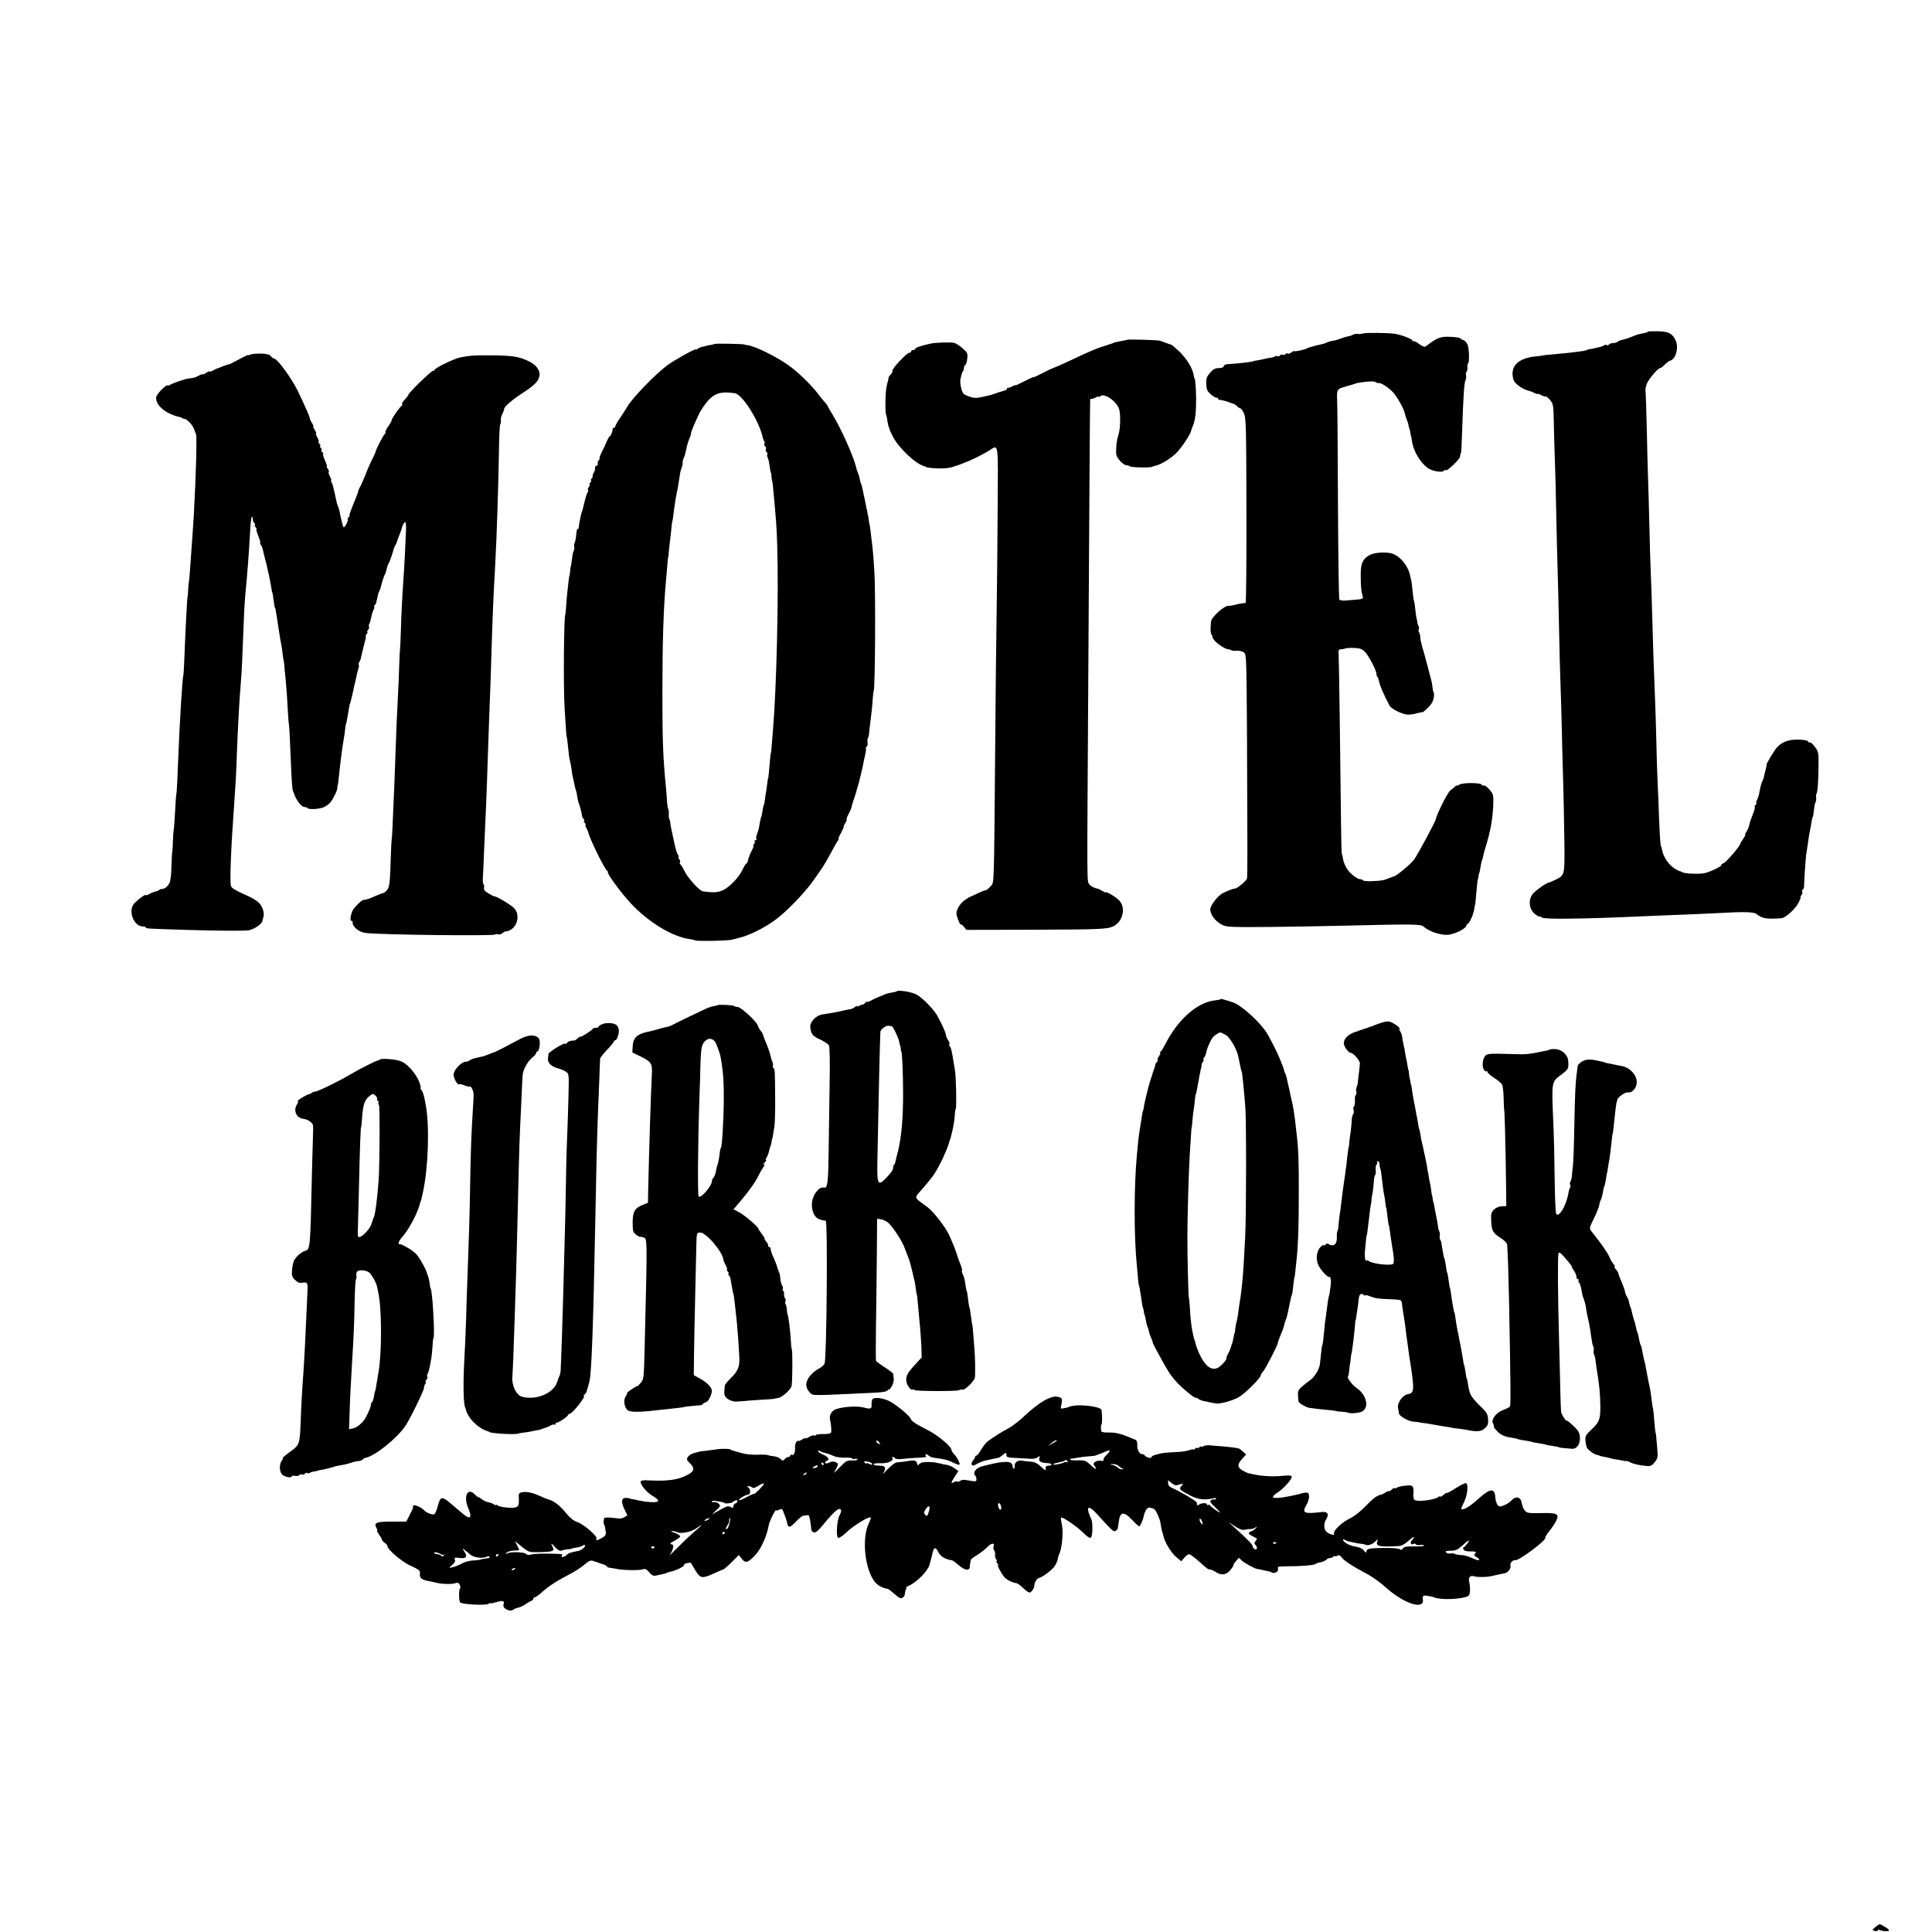
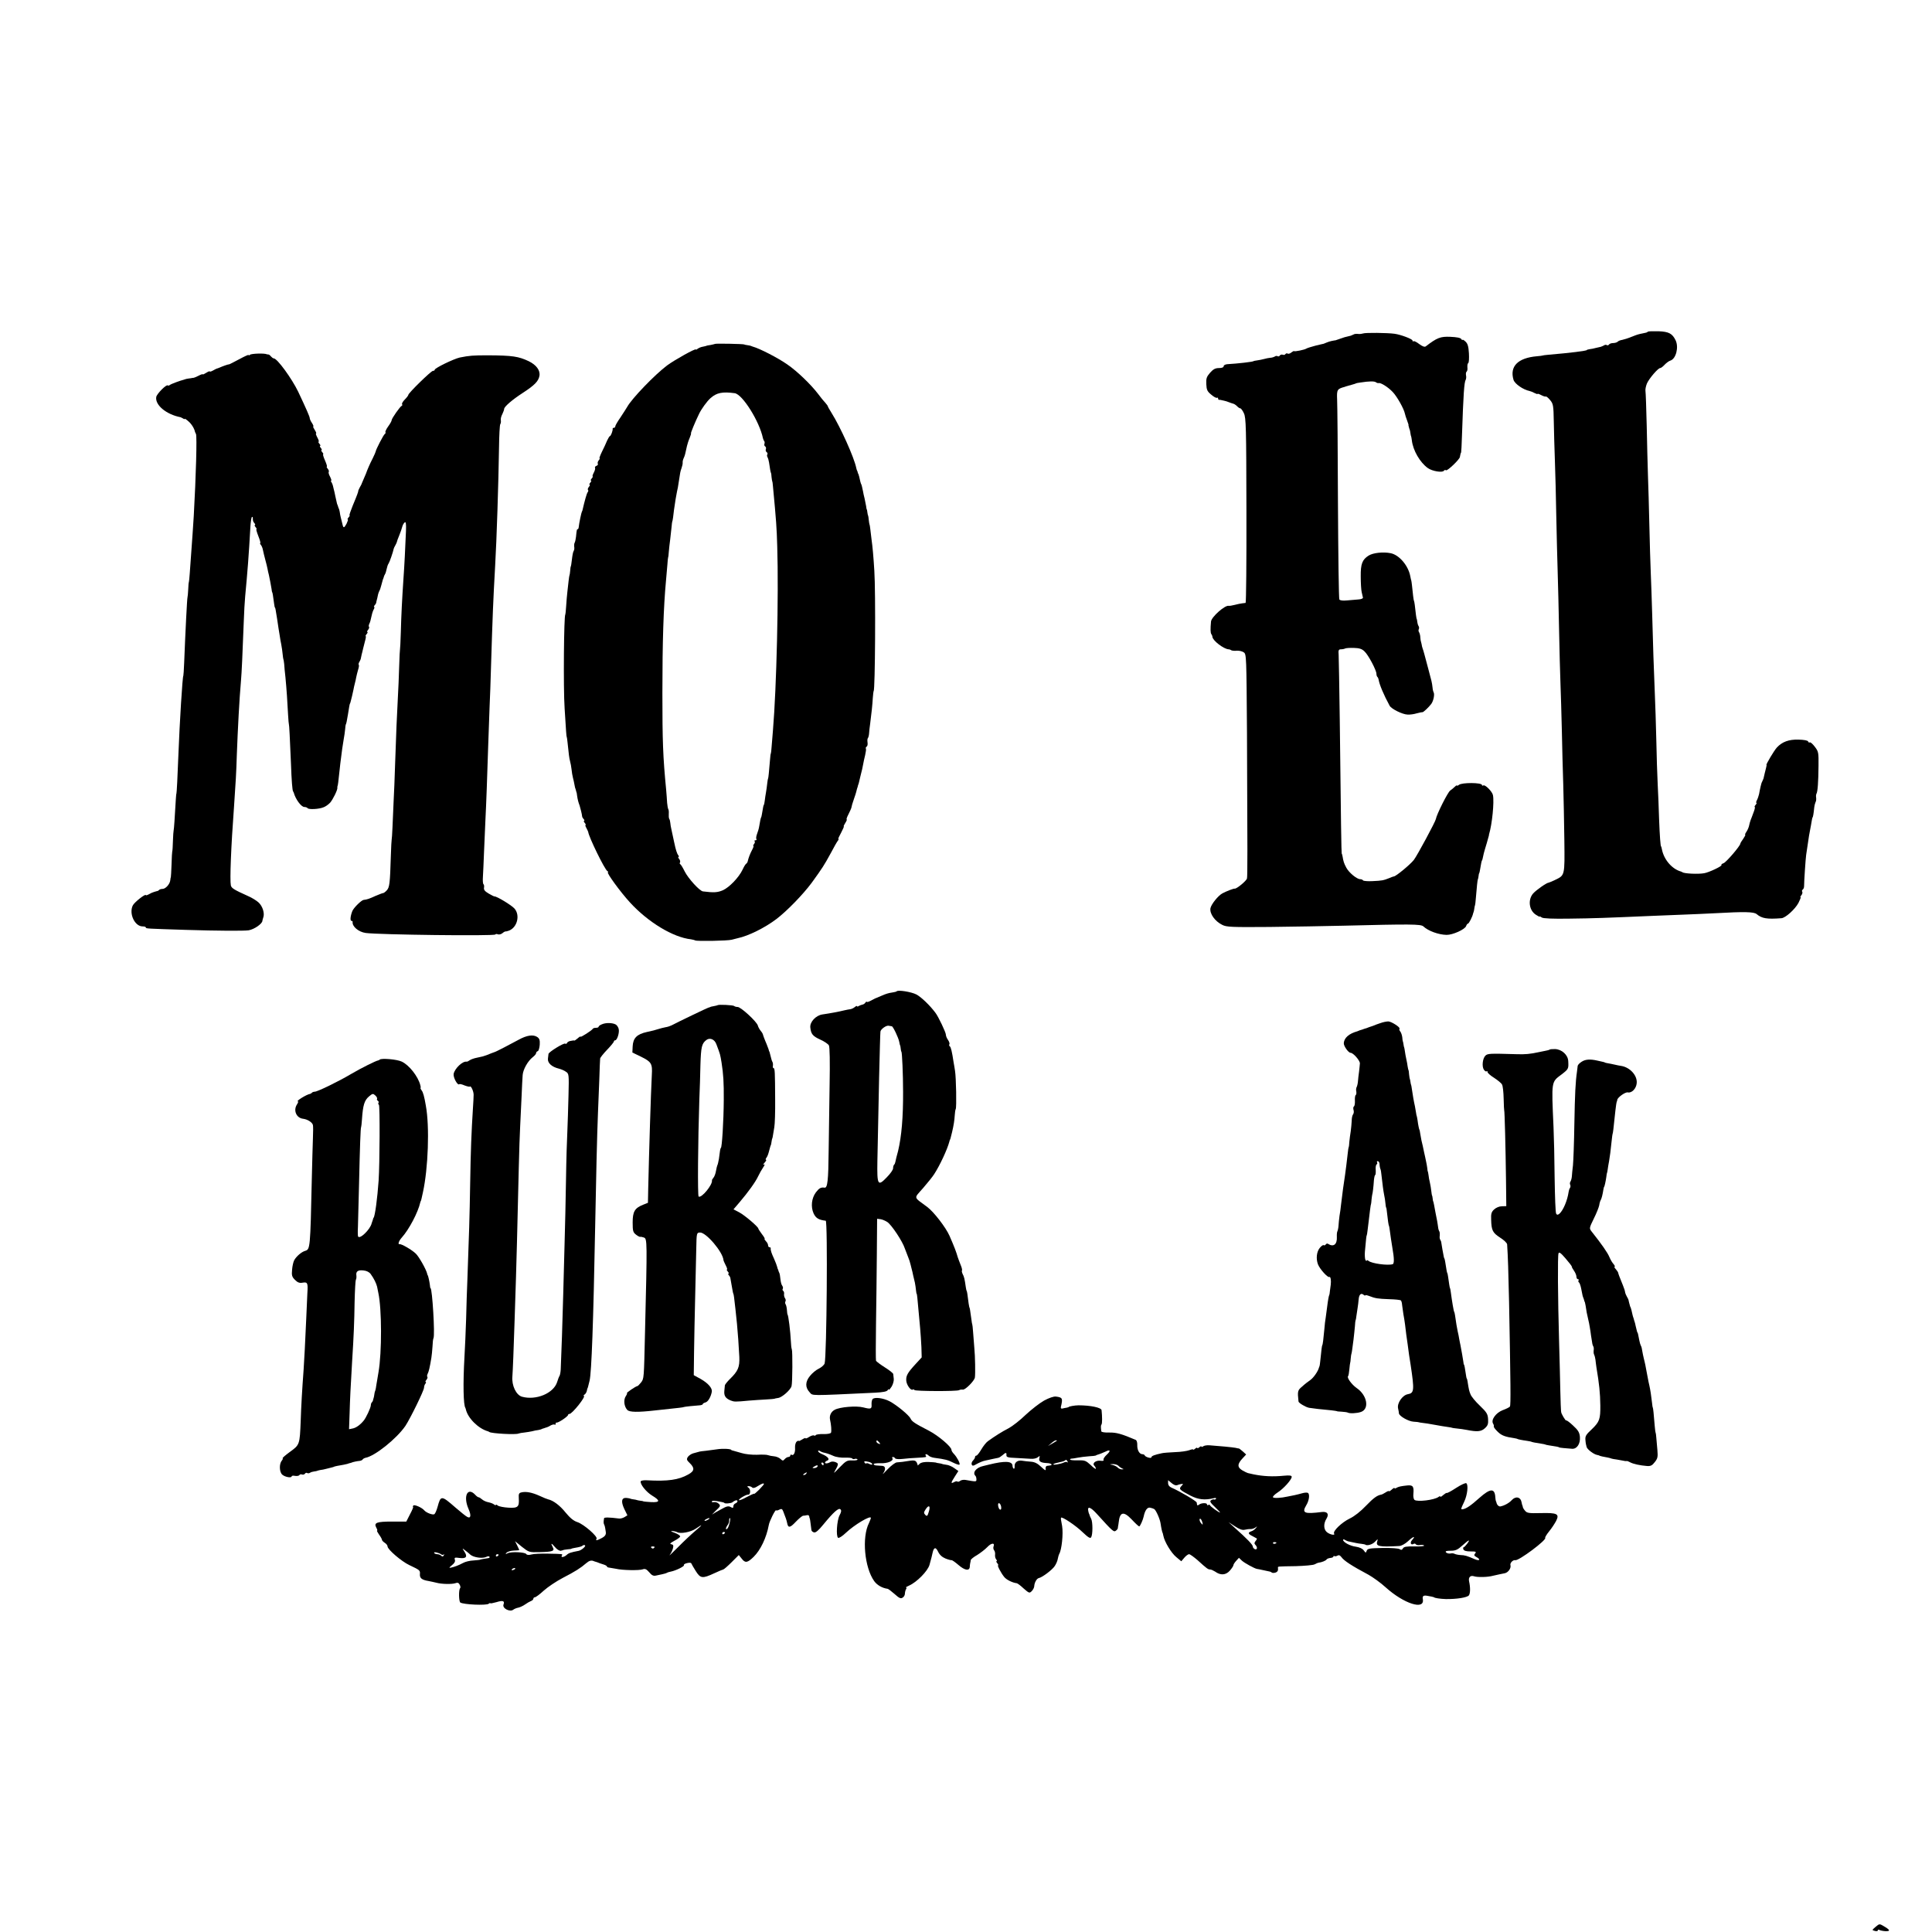
<svg xmlns="http://www.w3.org/2000/svg" version="1.0" width="1391pt" height="1391pt" viewBox="0 0 1391 1391" preserveAspectRatio="xMidYMid meet">
  <g transform="translate(0,1391) scale(0.1,-0.1)" fill="#000000" stroke="none">
-     <path d="M11865 11522 c-3 -3 -11 -7 -18 -8 -7 -2 -24 -5 -38 -8 -15 -3 -44 -13 -65 -22 -21 -9 -50 -18 -64 -21 -14 -2 -29 -8 -34 -14 -6 -5 -20 -9 -32 -9 -13 0 -26 -5 -29 -10 -4 -6 -11 -8 -16 -5 -5 4 -15 3 -21 -2 -7 -4 -17 -8 -23 -10 -5 -1 -21 -5 -35 -8 -14 -4 -34 -8 -45 -9 -11 -2 -20 -4 -20 -6 0 -6 -121 -21 -275 -34 -25 -2 -45 -5 -45 -6 0 -1 -18 -3 -40 -5 -137 -12 -197 -73 -168 -170 9 -29 70 -71 115 -80 9 -2 26 -9 37 -15 12 -6 21 -9 21 -6 0 3 12 -1 27 -9 15 -8 29 -12 33 -10 3 2 17 -9 30 -25 23 -27 25 -39 27 -157 1 -71 5 -198 8 -283 3 -85 8 -265 10 -400 3 -135 7 -315 10 -400 3 -85 7 -272 10 -415 3 -143 7 -316 10 -385 3 -69 7 -222 10 -340 2 -118 7 -291 10 -385 3 -93 6 -275 8 -404 3 -260 4 -252 -68 -287 -22 -10 -42 -19 -45 -19 -14 0 -88 -52 -111 -77 -40 -45 -31 -122 19 -154 15 -10 27 -16 28 -13 0 2 7 -1 15 -7 9 -7 80 -10 199 -8 173 2 254 5 600 20 74 3 176 7 225 9 50 2 151 6 225 10 212 12 277 10 297 -6 38 -32 74 -38 179 -30 29 2 98 64 123 111 11 22 18 40 15 40 -4 0 -1 7 6 15 6 8 9 19 6 24 -4 5 -2 12 3 16 5 3 10 13 10 23 0 37 11 199 15 227 6 42 17 116 21 140 13 68 17 92 20 110 2 11 4 20 5 20 3 0 8 28 12 70 2 17 7 35 10 41 4 5 5 19 4 30 -2 10 -1 23 2 29 9 14 14 86 15 201 1 96 0 103 -27 138 -15 20 -31 34 -36 31 -4 -3 -10 0 -12 7 -3 7 -30 12 -69 13 -70 2 -118 -16 -156 -57 -20 -22 -78 -120 -75 -125 1 -2 2 -4 1 -5 0 -2 -2 -10 -4 -18 -2 -8 -7 -26 -10 -40 -3 -14 -7 -29 -8 -35 -2 -5 -6 -15 -9 -21 -4 -6 -9 -22 -12 -37 -4 -15 -8 -39 -11 -54 -3 -14 -10 -34 -16 -45 -5 -10 -7 -18 -3 -18 3 0 1 -7 -6 -15 -7 -8 -10 -15 -6 -15 3 0 0 -17 -8 -37 -8 -21 -17 -47 -22 -58 -4 -11 -9 -29 -11 -40 -2 -10 -10 -30 -18 -42 -9 -13 -13 -23 -10 -23 4 0 -3 -13 -14 -29 -12 -16 -21 -32 -21 -35 0 -16 -103 -136 -121 -141 -11 -4 -18 -9 -15 -13 8 -7 -89 -53 -124 -59 -44 -8 -144 -3 -157 7 -2 2 -6 3 -10 5 -65 18 -124 86 -138 162 -2 10 -4 18 -5 18 -5 0 -10 73 -15 200 -2 77 -7 190 -10 250 -3 61 -8 205 -10 320 -3 116 -7 257 -10 315 -7 157 -15 403 -20 600 -3 96 -7 227 -10 290 -3 63 -7 216 -10 340 -3 124 -7 284 -10 355 -2 72 -7 234 -9 360 -3 127 -7 239 -9 250 -2 11 3 36 11 55 17 37 80 110 95 110 6 0 20 11 32 24 12 13 31 27 42 30 40 13 61 96 37 146 -24 49 -49 62 -123 65 -39 1 -73 0 -76 -3z" />
+     <path d="M11865 11522 c-3 -3 -11 -7 -18 -8 -7 -2 -24 -5 -38 -8 -15 -3 -44 -13 -65 -22 -21 -9 -50 -18 -64 -21 -14 -2 -29 -8 -34 -14 -6 -5 -20 -9 -32 -9 -13 0 -26 -5 -29 -10 -4 -6 -11 -8 -16 -5 -5 4 -15 3 -21 -2 -7 -4 -17 -8 -23 -10 -5 -1 -21 -5 -35 -8 -14 -4 -34 -8 -45 -9 -11 -2 -20 -4 -20 -6 0 -6 -121 -21 -275 -34 -25 -2 -45 -5 -45 -6 0 -1 -18 -3 -40 -5 -137 -12 -197 -73 -168 -170 9 -29 70 -71 115 -80 9 -2 26 -9 37 -15 12 -6 21 -9 21 -6 0 3 12 -1 27 -9 15 -8 29 -12 33 -10 3 2 17 -9 30 -25 23 -27 25 -39 27 -157 1 -71 5 -198 8 -283 3 -85 8 -265 10 -400 3 -135 7 -315 10 -400 3 -85 7 -272 10 -415 3 -143 7 -316 10 -385 3 -69 7 -222 10 -340 2 -118 7 -291 10 -385 3 -93 6 -275 8 -404 3 -260 4 -252 -68 -287 -22 -10 -42 -19 -45 -19 -14 0 -88 -52 -111 -77 -40 -45 -31 -122 19 -154 15 -10 27 -16 28 -13 0 2 7 -1 15 -7 9 -7 80 -10 199 -8 173 2 254 5 600 20 74 3 176 7 225 9 50 2 151 6 225 10 212 12 277 10 297 -6 38 -32 74 -38 179 -30 29 2 98 64 123 111 11 22 18 40 15 40 -4 0 -1 7 6 15 6 8 9 19 6 24 -4 5 -2 12 3 16 5 3 10 13 10 23 0 37 11 199 15 227 6 42 17 116 21 140 13 68 17 92 20 110 2 11 4 20 5 20 3 0 8 28 12 70 2 17 7 35 10 41 4 5 5 19 4 30 -2 10 -1 23 2 29 9 14 14 86 15 201 1 96 0 103 -27 138 -15 20 -31 34 -36 31 -4 -3 -10 0 -12 7 -3 7 -30 12 -69 13 -70 2 -118 -16 -156 -57 -20 -22 -78 -120 -75 -125 1 -2 2 -4 1 -5 0 -2 -2 -10 -4 -18 -2 -8 -7 -26 -10 -40 -3 -14 -7 -29 -8 -35 -2 -5 -6 -15 -9 -21 -4 -6 -9 -22 -12 -37 -4 -15 -8 -39 -11 -54 -3 -14 -10 -34 -16 -45 -5 -10 -7 -18 -3 -18 3 0 1 -7 -6 -15 -7 -8 -10 -15 -6 -15 3 0 0 -17 -8 -37 -8 -21 -17 -47 -22 -58 -4 -11 -9 -29 -11 -40 -2 -10 -10 -30 -18 -42 -9 -13 -13 -23 -10 -23 4 0 -3 -13 -14 -29 -12 -16 -21 -32 -21 -35 0 -16 -103 -136 -121 -141 -11 -4 -18 -9 -15 -13 8 -7 -89 -53 -124 -59 -44 -8 -144 -3 -157 7 -2 2 -6 3 -10 5 -65 18 -124 86 -138 162 -2 10 -4 18 -5 18 -5 0 -10 73 -15 200 -2 77 -7 190 -10 250 -3 61 -8 205 -10 320 -3 116 -7 257 -10 315 -7 157 -15 403 -20 600 -3 96 -7 227 -10 290 -3 63 -7 216 -10 340 -3 124 -7 284 -10 355 -2 72 -7 234 -9 360 -3 127 -7 239 -9 250 -2 11 3 36 11 55 17 37 80 110 95 110 6 0 20 11 32 24 12 13 31 27 42 30 40 13 61 96 37 146 -24 49 -49 62 -123 65 -39 1 -73 0 -76 -3" />
    <path d="M9813 11509 c-10 -3 -27 -5 -37 -3 -11 1 -25 0 -30 -4 -6 -3 -15 -7 -21 -9 -37 -8 -53 -13 -80 -23 -16 -6 -31 -11 -32 -11 -2 1 -4 1 -5 0 -2 0 -11 -2 -21 -4 -10 -2 -26 -7 -35 -11 -9 -4 -19 -8 -22 -9 -3 0 -30 -7 -60 -14 -30 -8 -59 -17 -65 -21 -11 -8 -83 -23 -88 -18 -2 2 -11 -3 -20 -10 -9 -8 -21 -11 -26 -8 -5 4 -12 2 -16 -3 -3 -6 -12 -8 -19 -5 -8 3 -17 0 -21 -5 -3 -6 -11 -9 -16 -6 -5 4 -15 3 -21 -2 -7 -4 -22 -9 -33 -9 -11 -1 -31 -5 -45 -9 -14 -4 -36 -8 -50 -10 -14 -2 -25 -4 -25 -5 0 -5 -116 -18 -187 -22 -16 -1 -28 -7 -28 -15 0 -8 -13 -13 -34 -13 -26 0 -41 -8 -64 -34 -25 -29 -29 -41 -27 -82 2 -41 7 -52 35 -75 18 -16 37 -26 42 -23 4 3 8 0 8 -5 0 -6 3 -10 8 -10 4 1 9 0 12 -1 3 -1 13 -3 23 -5 10 -2 26 -7 35 -11 9 -4 23 -8 29 -10 7 -1 20 -9 29 -18 8 -9 19 -16 24 -16 5 0 17 -16 26 -36 15 -32 17 -99 18 -700 1 -365 -2 -665 -6 -665 -4 -1 -16 -2 -25 -3 -10 -1 -34 -6 -53 -11 -19 -5 -39 -8 -43 -7 -27 7 -125 -80 -128 -113 -5 -55 -4 -81 2 -90 4 -5 8 -14 8 -20 2 -27 80 -87 116 -90 6 0 15 -3 20 -7 6 -3 24 -5 40 -3 17 1 39 -4 50 -12 19 -13 19 -29 23 -575 4 -863 4 -1031 0 -1053 -4 -17 -74 -75 -88 -73 -7 2 -61 -19 -89 -34 -31 -17 -80 -78 -86 -107 -7 -39 32 -94 85 -120 31 -16 68 -17 340 -15 168 2 406 6 530 9 482 12 560 12 578 -5 35 -33 110 -60 167 -61 43 -1 133 39 141 64 3 9 9 17 13 17 7 0 33 51 37 73 1 4 3 9 4 12 1 3 4 14 5 25 1 11 4 21 5 23 1 1 4 25 6 52 6 78 12 130 14 133 1 1 4 11 5 22 1 11 3 21 5 23 1 1 4 12 6 25 2 12 6 32 8 45 2 12 5 22 6 22 2 0 5 13 13 51 3 11 12 44 21 72 8 29 15 54 16 57 0 3 0 6 1 8 22 73 38 233 28 282 -5 26 -57 78 -69 70 -6 -3 -10 -2 -10 3 0 18 -145 19 -166 1 -8 -6 -14 -8 -14 -5 0 4 -7 0 -15 -8 -9 -9 -24 -21 -34 -28 -18 -13 -98 -173 -103 -205 -2 -17 -136 -266 -159 -295 -27 -34 -129 -118 -143 -118 -3 0 -17 -5 -33 -12 -43 -17 -53 -19 -121 -22 -34 -2 -65 1 -68 5 -3 5 -12 9 -21 9 -24 0 -81 47 -100 83 -17 32 -21 45 -27 82 -2 11 -5 20 -6 20 -2 0 -6 227 -14 965 -3 234 -7 443 -8 465 -3 34 0 40 17 40 11 0 25 3 30 6 6 3 34 5 63 4 39 -1 58 -7 76 -25 27 -24 86 -136 86 -161 0 -9 3 -19 7 -23 4 -3 8 -13 9 -20 5 -34 37 -110 79 -187 12 -23 92 -63 130 -64 17 -1 46 3 65 9 19 5 38 9 41 8 7 -1 46 36 64 60 16 22 25 68 17 83 -3 5 -7 21 -8 35 -1 14 -5 35 -8 48 -3 12 -8 31 -11 42 -3 11 -7 28 -10 38 -30 114 -37 139 -42 152 -3 8 -7 23 -8 33 -2 9 -4 18 -5 20 -1 1 -3 13 -4 27 0 14 -5 31 -9 38 -5 6 -5 17 -2 22 3 6 3 16 -2 23 -4 6 -8 20 -9 30 -1 9 -2 18 -4 20 -2 2 -8 45 -14 102 -2 17 -5 30 -6 30 -2 0 -9 57 -14 110 -2 17 -4 32 -5 35 -1 3 -5 16 -7 30 -14 77 -79 154 -141 167 -55 11 -127 3 -159 -17 -46 -29 -58 -60 -57 -150 0 -47 3 -98 7 -114 4 -16 8 -33 9 -39 1 -6 -14 -12 -33 -13 -19 -2 -56 -5 -83 -7 -28 -3 -50 0 -54 7 -4 6 -8 317 -10 691 -1 374 -4 711 -6 748 -3 72 0 77 56 92 4 2 10 4 15 5 4 1 12 3 17 5 6 1 13 3 18 5 4 1 12 4 17 5 6 1 11 4 13 5 1 1 16 4 32 6 63 10 100 10 111 2 7 -5 16 -8 20 -6 15 4 68 -29 101 -64 31 -32 81 -121 88 -156 2 -9 8 -30 15 -47 6 -16 11 -31 11 -32 -1 -2 0 -5 0 -8 1 -3 3 -9 4 -15 1 -5 4 -12 5 -15 1 -3 4 -14 5 -25 1 -11 4 -21 5 -22 1 -2 3 -14 5 -28 8 -73 59 -160 115 -200 32 -23 106 -35 116 -19 3 5 10 7 15 3 10 -6 98 78 100 96 2 14 6 30 9 33 1 1 4 56 6 122 10 300 16 384 27 401 3 6 5 21 2 32 -2 12 0 24 5 27 4 3 7 16 5 30 -1 14 1 28 6 31 5 2 7 34 5 70 -3 51 -9 70 -25 85 -12 11 -21 16 -21 12 0 -4 -4 -2 -9 6 -6 9 -33 14 -79 16 -71 3 -95 -6 -177 -69 -8 -6 -24 0 -47 17 -19 15 -38 24 -41 20 -4 -3 -7 -1 -7 5 0 11 -85 43 -130 49 -51 7 -209 9 -227 2z" />
-     <path d="M8118 11464 c-2 -1 -19 -5 -38 -8 -39 -7 -64 -13 -67 -16 -2 -2 -7 -4 -13 -5 -5 -1 -12 -4 -15 -5 -3 -1 -9 -4 -15 -5 -5 -1 -12 -4 -15 -5 -3 -1 -8 -3 -12 -4 -33 -8 -109 -40 -258 -111 -46 -22 -103 -46 -115 -50 -3 0 -33 -15 -67 -33 -35 -18 -63 -30 -63 -28 0 3 -29 -11 -65 -29 -36 -19 -65 -32 -65 -29 0 2 -10 -1 -22 -8 -13 -7 -26 -11 -30 -10 -5 1 -8 -2 -8 -7 0 -8 -11 -12 -62 -26 -5 -2 -10 -4 -13 -5 -3 -1 -9 -4 -15 -5 -5 -1 -12 -4 -15 -5 -3 -1 -8 -3 -12 -4 -104 -25 -110 -26 -157 -10 -39 13 -45 20 -55 57 -6 23 -9 53 -6 67 4 14 7 30 9 37 1 7 5 16 9 19 4 4 7 15 7 25 0 9 4 19 10 21 5 2 11 22 14 46 4 39 1 45 -36 76 -21 19 -49 36 -61 38 -29 5 -135 2 -167 -6 -69 -15 -110 -29 -110 -37 0 -5 -7 -9 -15 -9 -8 0 -15 -4 -15 -10 0 -5 -6 -10 -14 -10 -18 0 -128 -119 -121 -130 3 -5 -2 -15 -10 -24 -9 -8 -16 -19 -17 -23 0 -4 -2 -12 -3 -18 -15 -50 -19 -82 -20 -155 -1 -47 1 -89 4 -95 3 -5 6 -19 8 -30 2 -21 10 -58 13 -62 2 -2 3 -7 4 -11 0 -5 12 -31 26 -58 40 -78 162 -194 223 -210 4 -1 8 -2 10 -4 15 -12 123 -17 172 -8 17 4 30 7 30 8 0 1 7 3 15 5 8 2 29 9 45 16 17 7 32 13 35 14 17 4 126 58 157 78 75 46 69 84 66 -407 -1 -242 -5 -603 -8 -801 -3 -198 -8 -625 -10 -950 -9 -1016 -6 -946 -34 -977 -13 -16 -29 -28 -36 -28 -6 0 -31 -10 -56 -22 -24 -12 -47 -22 -50 -23 -3 0 -22 -11 -42 -25 -32 -22 -59 -64 -61 -95 -1 -17 26 -87 31 -81 3 3 14 -5 23 -17 l18 -22 474 1 c497 2 539 4 584 25 69 34 92 133 42 186 -22 24 -98 69 -98 58 0 -3 -11 2 -24 11 -14 8 -29 16 -33 16 -18 1 -52 18 -59 30 -19 30 -18 -75 -9 1408 3 487 7 1153 9 1480 2 327 4 598 5 603 0 4 4 6 9 5 4 -1 17 3 30 10 12 7 22 9 22 5 0 -4 5 -2 11 4 27 27 118 -34 137 -94 10 -31 9 -129 -2 -170 -3 -13 -9 -33 -12 -45 -3 -13 -7 -45 -8 -72 -2 -42 2 -54 27 -83 16 -18 37 -33 46 -33 10 0 21 -3 25 -7 8 -9 147 -12 161 -4 6 3 15 6 21 7 37 6 110 50 152 91 39 39 104 137 108 162 0 3 6 19 13 36 17 41 23 96 23 195 -1 74 -6 145 -12 145 -1 0 -3 11 -6 25 -8 50 -49 116 -102 168 -30 28 -58 52 -62 52 -5 0 -21 5 -37 12 -15 6 -35 13 -43 15 -17 5 -228 11 -232 7z" />
    <path d="M5148 11434 c-2 -1 -17 -5 -33 -8 -17 -2 -30 -5 -30 -6 0 -1 -11 -3 -24 -6 -14 -2 -30 -9 -38 -15 -7 -6 -13 -9 -13 -5 0 10 -153 -75 -207 -115 -87 -65 -253 -237 -287 -298 -6 -11 -28 -44 -48 -75 -21 -30 -38 -59 -38 -65 0 -6 -4 -11 -10 -11 -5 0 -10 -3 -9 -7 2 -13 -13 -53 -20 -53 -3 0 -12 -15 -20 -32 -7 -18 -24 -54 -37 -80 -13 -27 -21 -48 -17 -48 3 0 0 -7 -7 -15 -6 -8 -9 -18 -6 -24 3 -5 -1 -12 -10 -15 -8 -3 -13 -10 -10 -14 3 -5 -1 -20 -9 -35 -8 -15 -11 -27 -8 -27 3 0 0 -7 -7 -15 -7 -8 -9 -15 -5 -15 4 0 2 -7 -5 -15 -7 -8 -9 -15 -5 -15 4 0 2 -7 -5 -15 -7 -9 -10 -18 -7 -22 4 -3 3 -11 -2 -17 -7 -9 -21 -59 -37 -128 -1 -5 -2 -9 -4 -10 -4 -6 -21 -86 -23 -110 -1 -10 -4 -18 -7 -18 -7 0 -8 -4 -13 -55 -2 -17 -6 -35 -9 -41 -4 -6 -5 -19 -4 -30 2 -10 1 -23 -3 -29 -6 -11 -9 -26 -15 -75 -2 -19 -5 -36 -6 -37 -2 -2 -4 -16 -5 -33 -1 -16 -4 -31 -5 -32 -1 -2 -4 -19 -6 -38 -2 -19 -6 -55 -9 -80 -3 -25 -7 -72 -9 -105 -2 -33 -5 -60 -6 -60 -10 0 -15 -530 -5 -675 10 -164 13 -205 15 -205 1 0 4 -18 6 -40 9 -89 12 -111 18 -135 4 -14 9 -41 11 -60 2 -19 6 -46 10 -60 4 -14 8 -34 10 -45 2 -11 4 -22 5 -25 1 -3 3 -9 5 -15 1 -5 3 -12 4 -15 2 -3 5 -16 6 -30 4 -27 9 -47 18 -70 5 -15 17 -63 18 -77 0 -5 5 -14 11 -20 6 -7 7 -13 3 -13 -4 0 -2 -7 5 -15 7 -8 9 -15 6 -15 -4 0 -1 -10 6 -22 7 -13 12 -25 13 -28 3 -34 118 -270 138 -282 7 -4 8 -8 4 -8 -14 0 89 -142 159 -218 130 -142 310 -251 439 -265 11 -2 25 -5 30 -8 13 -7 233 -3 263 5 12 3 32 8 43 11 77 16 196 75 279 138 74 56 191 176 254 261 78 108 89 125 136 211 23 44 47 86 53 93 5 6 7 12 3 12 -3 0 6 20 20 45 13 25 22 45 19 45 -3 0 2 11 11 25 9 14 13 25 10 25 -4 0 2 17 13 38 10 20 19 40 20 44 3 16 8 34 20 68 7 19 14 42 16 50 2 8 4 17 5 20 1 3 3 10 5 15 1 6 3 12 4 15 2 3 4 12 6 20 2 8 6 25 9 38 12 47 17 68 21 92 2 14 9 43 14 64 5 22 8 43 5 47 -2 4 0 10 6 14 6 3 8 17 6 30 -2 13 -1 26 2 30 4 4 8 19 9 33 1 15 4 47 8 72 10 77 16 133 19 185 2 28 5 50 6 50 11 0 15 717 5 865 -6 100 -13 177 -20 225 -3 22 -7 56 -9 75 -2 19 -5 35 -6 35 -1 0 -3 14 -5 30 -1 17 -4 31 -5 33 -1 1 -4 11 -5 22 -1 11 -3 21 -5 23 -1 1 -3 11 -4 22 -2 11 -7 36 -11 55 -5 19 -10 42 -11 50 -4 22 -12 55 -14 55 -1 0 -3 8 -6 18 -2 9 -6 25 -8 35 -3 9 -5 18 -6 20 -2 1 -4 7 -5 12 -1 6 -3 11 -5 13 -1 1 -3 9 -5 17 -15 76 -114 295 -178 397 -15 24 -27 45 -27 48 0 3 -8 13 -17 24 -10 10 -34 39 -53 65 -51 67 -151 164 -223 213 -66 46 -197 114 -249 128 -5 2 -10 4 -13 5 -3 1 -14 4 -25 5 -11 1 -21 4 -22 5 -4 4 -207 8 -210 4z m142 -355 c56 -8 178 -203 203 -324 2 -8 6 -17 9 -21 4 -3 4 -12 2 -19 -3 -7 -1 -16 5 -19 6 -4 8 -13 5 -20 -3 -8 0 -17 5 -21 6 -3 9 -11 6 -16 -4 -5 -3 -14 1 -21 4 -7 9 -24 11 -38 6 -45 12 -75 14 -75 1 0 3 -13 4 -30 2 -16 4 -30 5 -30 1 0 4 -16 5 -35 24 -255 27 -296 31 -435 11 -350 -5 -1017 -31 -1325 -3 -30 -7 -80 -9 -110 -2 -30 -5 -55 -6 -55 -2 0 -4 -20 -6 -45 -7 -86 -12 -135 -14 -135 -1 0 -4 -16 -6 -35 -2 -19 -6 -48 -9 -65 -3 -16 -7 -43 -9 -60 -2 -16 -5 -30 -6 -30 -3 0 -6 -16 -14 -65 -2 -14 -5 -25 -6 -25 -2 0 -9 -32 -14 -65 -2 -14 -9 -38 -15 -53 -6 -16 -9 -33 -5 -38 3 -5 0 -9 -7 -9 -7 0 -9 -3 -6 -7 4 -3 2 -12 -4 -20 -6 -7 -8 -13 -5 -13 4 0 0 -12 -8 -27 -16 -30 -27 -60 -32 -82 -1 -8 -7 -17 -12 -20 -5 -3 -17 -23 -26 -43 -26 -55 -95 -127 -142 -148 -38 -16 -64 -18 -143 -8 -24 3 -105 92 -131 143 -14 28 -28 52 -33 53 -4 2 -4 8 -1 13 3 6 0 16 -6 24 -7 8 -9 15 -5 15 4 0 3 6 -2 13 -9 11 -18 39 -29 92 -5 24 -12 54 -20 93 -4 15 -7 36 -8 47 -1 11 -4 25 -8 30 -3 6 -4 21 -3 35 1 14 0 30 -4 35 -3 6 -6 26 -8 45 -1 19 -4 62 -7 95 -23 237 -27 348 -27 695 0 370 8 617 26 810 3 36 8 88 10 115 2 28 4 50 5 50 1 0 4 18 5 40 2 22 6 63 10 90 3 28 8 68 10 90 2 22 4 40 5 40 1 0 4 14 6 30 3 29 8 67 18 130 3 17 7 41 10 55 4 14 9 43 12 65 11 74 12 80 21 105 5 14 9 32 8 40 -1 8 3 23 8 33 8 17 11 30 23 86 3 13 11 39 19 57 8 19 12 34 10 34 -4 0 31 85 58 140 16 34 57 91 82 113 44 40 87 48 175 36z" />
    <path d="M1800 11356 c-5 -5 -10 -7 -10 -2 0 4 -30 -10 -67 -30 -38 -20 -70 -37 -73 -37 -5 1 -43 -12 -70 -24 -8 -3 -17 -7 -20 -7 -3 -1 -15 -7 -27 -14 -13 -7 -23 -10 -23 -6 0 3 -11 -1 -25 -10 -14 -9 -25 -14 -25 -11 0 3 -13 -1 -30 -10 -16 -8 -32 -15 -35 -15 -3 0 -7 -1 -10 -1 -3 -1 -14 -3 -25 -4 -11 -1 -22 -4 -25 -5 -3 -1 -8 -3 -12 -4 -25 -6 -90 -30 -99 -37 -6 -5 -13 -7 -16 -4 -9 10 -79 -60 -83 -83 -10 -58 72 -126 175 -146 3 -1 11 -5 18 -9 6 -5 12 -6 12 -3 0 3 12 -4 26 -17 22 -18 44 -53 48 -77 1 -3 4 -9 7 -15 8 -16 0 -305 -16 -590 -5 -82 -11 -167 -20 -290 -3 -38 -7 -95 -9 -125 -2 -30 -5 -57 -6 -60 -2 -3 -4 -27 -5 -55 -1 -27 -4 -52 -5 -55 -3 -7 -15 -239 -24 -470 -2 -52 -5 -95 -6 -95 -6 0 -27 -345 -35 -555 -6 -164 -13 -295 -15 -295 -2 0 -4 -33 -14 -200 -2 -33 -5 -62 -6 -65 -1 -3 -4 -36 -5 -75 -1 -38 -3 -72 -5 -75 -1 -3 -4 -45 -5 -95 -2 -49 -4 -90 -5 -90 -1 0 -3 -10 -4 -22 -3 -29 -34 -63 -56 -63 -9 0 -20 -3 -24 -7 -4 -5 -12 -9 -17 -9 -5 -1 -11 -3 -14 -4 -3 -1 -8 -3 -12 -4 -5 -1 -18 -7 -30 -14 -13 -7 -23 -10 -23 -7 0 14 -83 -51 -94 -74 -29 -59 14 -151 71 -151 13 0 23 -3 23 -8 0 -8 9 -8 290 -17 224 -7 418 -8 450 -3 41 7 98 47 99 68 0 3 3 13 6 23 12 30 -4 82 -33 109 -15 14 -49 35 -77 47 -100 45 -118 56 -123 76 -8 39 1 275 23 570 12 174 16 239 20 370 7 187 18 399 30 535 5 54 11 188 20 425 2 66 7 147 10 180 17 180 26 292 38 507 2 32 7 61 10 65 4 3 7 1 7 -5 0 -22 2 -27 12 -39 6 -7 7 -13 3 -13 -4 0 -2 -7 5 -15 7 -8 10 -15 6 -15 -3 0 3 -22 14 -50 11 -27 17 -50 14 -50 -4 0 -2 -6 4 -13 6 -7 13 -24 15 -37 3 -14 10 -45 17 -70 7 -25 14 -54 16 -65 2 -11 6 -31 10 -45 7 -33 14 -69 19 -100 1 -14 4 -25 5 -25 2 0 6 -24 14 -85 2 -14 4 -25 6 -25 2 0 5 -15 15 -80 3 -22 8 -52 10 -67 3 -16 7 -40 9 -55 2 -16 7 -44 11 -63 4 -19 8 -51 10 -70 2 -19 4 -35 5 -35 1 0 4 -16 6 -35 1 -19 5 -62 9 -95 8 -82 15 -186 19 -270 2 -38 5 -70 6 -70 2 0 7 -91 15 -285 4 -119 10 -192 15 -197 1 -2 3 -6 5 -10 13 -48 54 -103 76 -103 10 0 20 -4 23 -8 7 -12 84 -8 116 6 14 5 35 20 47 33 20 23 54 92 52 107 -1 4 0 9 1 12 3 5 6 30 15 115 3 28 7 66 10 85 2 19 7 51 9 70 3 19 8 51 11 70 4 19 8 51 10 70 1 19 4 35 5 35 1 0 4 9 6 20 2 11 6 34 9 50 3 17 7 41 9 55 2 14 5 25 6 25 1 0 3 7 5 15 2 8 7 26 10 40 3 14 8 34 10 45 2 11 6 31 10 45 4 14 8 34 10 45 2 11 8 34 13 52 6 17 8 34 5 37 -3 2 -1 11 3 18 5 7 9 18 11 23 1 6 4 20 7 33 3 12 8 30 10 41 2 10 9 35 14 55 6 20 8 36 5 36 -3 0 0 7 7 15 7 8 9 15 5 15 -4 0 -2 7 5 15 7 9 10 18 7 22 -4 3 -2 13 2 22 5 9 11 30 14 47 3 17 10 41 16 53 7 11 9 21 5 21 -3 0 -2 6 4 13 6 6 11 15 11 20 1 4 1 8 2 10 2 7 9 34 11 47 2 8 6 20 9 25 4 6 10 24 14 40 12 44 12 45 15 50 1 3 3 8 4 13 1 4 4 12 8 18 4 6 9 23 12 38 3 15 9 33 14 39 7 10 32 82 37 107 0 3 6 14 12 25 6 11 11 22 11 25 0 3 7 23 16 44 9 22 19 50 22 63 3 12 11 27 18 32 8 7 11 -8 9 -62 -4 -105 -12 -262 -18 -342 -10 -149 -16 -265 -19 -385 -2 -69 -5 -125 -6 -125 -1 0 -4 -56 -6 -125 -2 -69 -6 -165 -9 -215 -7 -126 -13 -270 -20 -480 -3 -99 -8 -223 -11 -275 -2 -52 -6 -135 -8 -185 -2 -49 -5 -90 -6 -90 -1 0 -4 -54 -6 -120 -6 -194 -9 -223 -29 -245 -10 -11 -22 -20 -27 -20 -5 0 -30 -10 -56 -21 -41 -19 -61 -26 -84 -28 -16 -2 -71 -56 -81 -80 -14 -35 -18 -71 -6 -71 5 0 8 -3 8 -7 -5 -33 43 -73 94 -80 94 -13 926 -23 933 -11 3 4 11 5 19 1 9 -3 23 1 32 8 9 8 19 13 22 13 3 -1 15 2 26 6 59 23 81 110 40 158 -20 24 -131 91 -145 88 -3 0 -22 9 -42 21 -27 16 -36 27 -33 42 2 11 0 23 -4 25 -4 3 -6 27 -4 53 2 26 5 107 8 178 3 72 8 175 10 230 6 115 13 313 20 535 3 85 7 211 10 280 3 69 8 195 10 280 12 389 16 486 30 735 11 187 24 592 28 855 1 85 5 160 9 166 4 5 6 19 4 29 -2 10 3 30 11 44 7 15 13 31 13 37 0 16 59 67 135 116 83 54 112 83 119 122 7 39 -22 79 -78 106 -72 34 -116 41 -291 42 -111 0 -135 -2 -205 -16 -44 -10 -180 -76 -180 -88 0 -5 -6 -8 -13 -8 -13 0 -177 -160 -177 -173 0 -4 -11 -19 -25 -33 -14 -14 -23 -29 -20 -34 3 -4 2 -10 -3 -12 -12 -5 -72 -91 -72 -103 0 -6 -11 -26 -25 -45 -13 -18 -22 -37 -20 -41 3 -4 1 -10 -5 -14 -9 -6 -64 -112 -65 -126 0 -3 -10 -25 -22 -50 -19 -36 -40 -85 -48 -109 -1 -3 -8 -18 -15 -35 -7 -16 -14 -32 -15 -35 0 -3 -7 -16 -15 -30 -7 -14 -12 -25 -11 -25 3 0 -8 -31 -40 -107 -15 -38 -26 -68 -22 -68 3 0 0 -7 -7 -15 -7 -8 -10 -15 -6 -15 4 0 -1 -14 -9 -31 -18 -33 -23 -33 -30 0 -3 11 -8 31 -11 44 -3 12 -7 31 -8 42 -2 11 -5 21 -6 23 -1 1 -4 7 -5 12 -1 6 -4 12 -5 15 -3 6 -3 5 -15 60 -4 22 -10 46 -12 53 -1 6 -4 18 -6 25 -1 6 -6 18 -10 25 -5 6 -6 12 -2 12 3 0 -1 13 -9 29 -9 16 -12 31 -9 34 3 4 0 13 -7 22 -7 8 -10 15 -7 15 4 0 -2 20 -13 45 -11 25 -17 45 -13 45 3 0 0 7 -7 15 -7 8 -9 15 -5 15 4 0 2 7 -5 15 -7 8 -9 15 -5 15 4 0 2 7 -5 15 -7 8 -10 15 -6 15 4 0 0 14 -9 30 -9 17 -13 30 -9 30 3 0 -1 11 -10 25 -9 14 -14 25 -10 25 3 0 -1 11 -10 25 -9 13 -16 29 -16 35 0 10 -25 67 -83 190 -46 95 -151 240 -176 240 -5 0 -14 7 -21 15 -6 8 -15 14 -18 13 -4 0 -9 1 -12 2 -17 8 -111 5 -120 -4z" />
    <path d="M6456 6773 c-2 -3 -15 -6 -28 -8 -33 -5 -49 -10 -83 -25 -16 -7 -32 -14 -35 -15 -3 0 -20 -9 -37 -18 -18 -10 -33 -14 -33 -10 0 5 -4 2 -9 -5 -4 -7 -14 -14 -22 -15 -8 -2 -20 -6 -26 -10 -7 -5 -13 -5 -13 -1 0 3 -7 1 -16 -7 -9 -7 -23 -14 -32 -15 -10 -1 -28 -5 -42 -8 -40 -10 -99 -21 -160 -30 -46 -7 -90 -54 -86 -93 5 -48 17 -63 72 -88 29 -13 57 -32 62 -42 6 -11 8 -122 5 -278 -2 -143 -5 -361 -7 -485 -2 -207 -8 -264 -29 -261 -27 4 -39 -3 -63 -34 -31 -42 -38 -104 -16 -152 16 -34 37 -46 87 -52 15 -2 7 -982 -8 -1028 -4 -11 -23 -28 -42 -37 -19 -9 -47 -32 -63 -52 -35 -42 -36 -83 -3 -118 25 -26 -14 -26 474 -3 54 3 82 8 88 18 5 8 9 10 9 4 0 -5 8 4 19 21 10 16 17 41 16 55 -1 13 -3 29 -4 36 0 6 -28 28 -60 48 -33 21 -61 42 -64 48 -2 7 -2 125 0 262 2 138 5 365 6 505 l2 255 25 -3 c13 -2 34 -11 48 -20 31 -20 111 -141 127 -192 3 -9 17 -45 25 -65 5 -11 12 -33 16 -50 4 -16 8 -34 10 -40 2 -5 5 -21 8 -35 3 -14 9 -38 13 -55 3 -16 7 -41 8 -55 2 -14 3 -25 5 -25 2 0 6 -35 14 -130 3 -33 8 -87 11 -120 3 -33 7 -93 9 -134 l2 -74 -45 -49 c-58 -63 -69 -84 -66 -120 3 -30 32 -71 46 -63 4 3 10 2 13 -3 5 -9 306 -10 321 -1 6 4 18 5 27 4 18 -3 83 63 87 87 4 26 2 155 -4 213 -3 33 -7 85 -9 115 -2 30 -5 55 -6 55 -1 0 -4 16 -6 35 -10 73 -12 85 -14 85 -1 0 -3 14 -6 30 -8 65 -12 90 -14 90 -1 0 -4 11 -6 25 -9 64 -13 79 -23 97 -5 11 -8 23 -5 25 2 3 0 16 -5 29 -11 28 -24 62 -26 69 -9 33 -23 71 -59 153 -27 61 -114 173 -160 207 -102 76 -98 58 -30 136 33 38 69 83 79 99 42 64 96 181 110 235 2 8 4 15 5 15 1 0 3 7 5 15 2 8 7 26 10 40 11 46 17 85 19 120 1 19 4 40 7 45 7 12 3 226 -5 275 -3 19 -7 46 -10 60 -12 81 -20 111 -27 116 -5 3 -7 10 -4 15 4 5 -1 19 -9 31 -9 12 -16 30 -16 39 0 16 -54 130 -75 157 -39 53 -103 114 -137 132 -37 19 -131 34 -142 23z m-35 -252 c9 -1 48 -83 53 -111 3 -14 5 -26 7 -27 1 -2 3 -12 4 -23 1 -11 3 -21 5 -22 5 -6 12 -164 12 -288 1 -183 -11 -322 -36 -427 -4 -13 -9 -33 -12 -45 -3 -13 -6 -28 -8 -35 -1 -7 -5 -16 -9 -19 -4 -4 -7 -16 -7 -26 0 -10 -20 -39 -45 -64 -65 -68 -71 -58 -68 118 7 389 19 911 22 931 2 17 41 45 58 42 10 -2 21 -4 24 -4z" />
-     <path d="M8789 6716 c-2 -2 -25 -7 -51 -10 -124 -17 -262 -142 -349 -316 -13 -25 -27 -48 -33 -52 -6 -4 -8 -8 -3 -8 4 0 0 -11 -9 -25 -9 -14 -13 -25 -9 -25 4 0 1 -7 -6 -17 -8 -9 -13 -17 -11 -17 2 -1 -2 -14 -8 -31 -7 -16 -13 -37 -15 -45 -2 -8 -4 -16 -5 -17 -2 -2 -4 -7 -5 -13 -1 -5 -4 -13 -5 -17 -2 -5 -4 -12 -5 -18 -2 -5 -4 -12 -5 -15 -1 -3 -3 -12 -5 -20 -2 -8 -7 -26 -10 -40 -12 -49 -18 -75 -20 -95 -2 -11 -4 -20 -5 -20 -2 0 -8 -33 -14 -75 -2 -14 -7 -45 -11 -70 -4 -25 -9 -63 -11 -85 -2 -22 -6 -65 -9 -95 -21 -225 -21 -585 0 -790 3 -30 7 -75 9 -100 2 -25 5 -45 6 -45 2 0 5 -16 15 -80 9 -64 12 -80 15 -82 1 -2 4 -12 5 -23 1 -11 3 -21 4 -22 2 -2 5 -14 8 -28 7 -38 11 -55 13 -57 2 -2 4 -7 5 -13 1 -5 4 -13 5 -17 1 -5 3 -12 4 -18 1 -5 8 -23 15 -40 7 -16 12 -31 11 -33 -2 -4 90 -172 116 -212 12 -19 40 -54 61 -77 39 -42 133 -118 133 -107 0 4 6 1 14 -5 8 -7 25 -14 37 -17 64 -14 76 -16 96 -19 31 -3 110 18 159 44 42 22 157 135 162 160 1 7 9 20 17 28 15 15 105 189 105 204 0 4 5 20 12 36 6 15 12 30 13 33 1 3 5 13 9 22 4 9 9 25 11 35 2 10 4 19 5 21 2 1 4 7 5 12 1 6 3 11 5 13 3 3 16 60 26 112 9 46 12 60 15 60 2 0 8 39 13 90 2 22 5 40 6 40 1 0 4 18 6 40 2 22 6 60 9 85 12 112 16 233 16 470 1 237 -2 325 -16 440 -18 163 -23 189 -41 263 -3 12 -7 31 -9 42 -3 11 -7 31 -10 45 -4 14 -8 36 -11 49 -3 14 -8 29 -12 35 -3 6 -7 17 -8 24 -2 8 -6 21 -10 30 -4 9 -8 19 -9 22 -14 40 -48 112 -96 199 -47 85 -199 223 -261 237 -5 1 -9 2 -10 4 -2 1 -10 3 -18 5 -8 2 -22 6 -31 9 -8 4 -17 5 -20 2z m34 -256 c29 -14 81 -101 91 -151 6 -29 17 -79 21 -99 2 -8 4 -15 5 -15 3 0 15 -117 26 -255 8 -99 7 -795 -1 -935 -3 -60 -8 -144 -10 -185 -7 -122 -18 -222 -30 -290 -3 -19 -8 -52 -10 -74 -3 -21 -8 -48 -11 -60 -4 -11 -8 -34 -10 -51 -1 -16 -3 -30 -4 -30 -2 0 -6 -16 -13 -55 -3 -14 -6 -26 -8 -27 -1 -2 -3 -7 -4 -13 -1 -5 -4 -12 -5 -15 -1 -3 -3 -8 -4 -12 -1 -5 -8 -19 -16 -33 -7 -14 -12 -27 -10 -28 7 -9 -44 -64 -66 -72 -36 -14 -68 3 -101 52 -24 35 -53 105 -59 141 -1 4 -2 8 -4 10 -1 1 -3 9 -5 17 -2 8 -6 29 -10 45 -8 39 -15 104 -19 180 -2 33 -5 60 -6 60 -4 0 -11 281 -11 430 0 158 9 459 16 585 3 41 7 107 9 145 2 39 5 70 6 70 1 0 4 20 5 45 2 25 6 63 10 85 3 22 8 56 9 75 2 19 5 35 6 35 1 0 4 9 6 20 2 11 5 31 8 45 2 14 7 39 10 55 6 34 14 68 16 75 1 3 2 9 1 14 -1 4 4 14 10 22 6 8 8 14 4 14 -4 0 -3 6 3 13 6 7 13 24 16 37 5 31 31 90 48 111 14 17 49 39 58 35 3 -1 18 -8 33 -16z" />
    <path d="M5167 6673 c-2 -1 -14 -5 -28 -7 -13 -2 -25 -5 -26 -7 -2 -1 -6 -2 -10 -3 -8 -1 -226 -106 -267 -128 -10 -5 -30 -12 -45 -14 -14 -3 -37 -8 -51 -13 -14 -5 -51 -15 -82 -21 -73 -16 -100 -44 -103 -104 l-2 -44 64 -31 c73 -36 81 -50 76 -130 -7 -133 -20 -554 -26 -818 l-2 -103 -35 -14 c-60 -24 -75 -49 -75 -128 0 -62 3 -71 25 -88 13 -10 27 -17 30 -15 3 1 15 -1 26 -5 24 -9 24 -25 8 -680 -8 -341 -7 -335 -29 -364 -11 -14 -23 -26 -27 -26 -4 0 -24 -11 -44 -25 -20 -14 -34 -25 -30 -25 3 0 0 -10 -9 -23 -17 -26 -12 -73 11 -98 15 -17 76 -18 199 -4 72 8 135 15 175 19 19 2 35 5 35 6 0 1 20 3 45 6 25 2 55 5 68 6 12 1 22 5 22 9 0 4 9 9 20 12 18 5 38 39 45 77 4 26 -27 61 -79 91 l-51 28 2 163 c1 90 5 269 8 398 3 129 7 287 8 350 2 114 3 115 27 116 43 2 164 -139 169 -199 0 -4 8 -21 16 -37 9 -17 13 -30 9 -30 -4 0 -1 -7 6 -15 7 -8 9 -15 5 -15 -4 0 -3 -6 3 -12 6 -7 11 -17 11 -23 1 -5 4 -23 7 -40 3 -16 7 -39 9 -50 2 -11 4 -20 5 -20 2 0 7 -33 15 -110 3 -33 8 -80 11 -105 6 -60 13 -160 17 -240 3 -73 -9 -102 -68 -159 -19 -19 -35 -39 -36 -45 -1 -6 -2 -24 -4 -41 -3 -35 9 -53 45 -68 26 -10 31 -11 135 -1 33 3 87 6 120 8 33 2 60 4 60 5 0 1 13 4 28 6 28 4 88 57 96 85 7 23 8 254 2 265 -3 6 -6 33 -7 60 -3 66 -18 190 -24 190 -1 0 -3 14 -4 30 -1 17 -5 36 -9 43 -5 6 -5 17 -2 22 4 6 2 16 -3 23 -5 7 -8 20 -7 29 2 10 -1 20 -6 24 -5 3 -7 10 -3 15 3 5 1 15 -4 22 -6 7 -11 28 -13 47 -2 19 -5 40 -8 45 -3 6 -6 13 -7 18 -1 4 -2 8 -4 10 -1 1 -3 9 -5 17 -2 8 -11 33 -21 55 -10 22 -19 43 -20 48 -1 4 -3 10 -4 15 -1 4 -2 10 -1 15 0 4 -3 7 -9 7 -5 0 -10 6 -10 14 0 8 -7 22 -16 30 -8 9 -12 16 -9 16 4 0 -4 15 -19 34 -14 19 -26 37 -26 40 0 13 -99 97 -137 117 l-42 22 42 49 c64 75 117 149 135 188 9 19 25 48 36 64 13 19 15 27 5 21 -8 -5 -5 1 5 13 11 12 16 22 11 22 -4 0 -3 6 2 13 6 6 14 26 18 42 12 44 12 45 15 50 1 3 4 14 5 25 1 11 4 21 5 23 1 1 4 11 5 22 2 11 6 38 10 60 4 22 7 112 6 200 -1 198 -2 225 -12 225 -4 0 -6 8 -4 18 1 9 0 22 -4 27 -3 6 -7 16 -8 23 -7 29 -12 47 -13 50 -2 1 -4 7 -5 12 -1 6 -4 12 -5 15 -1 3 -3 8 -5 13 -1 4 -8 21 -15 37 -7 17 -14 36 -16 43 -1 8 -9 21 -17 30 -8 10 -18 27 -21 39 -9 29 -122 133 -145 133 -10 0 -21 3 -25 7 -7 7 -113 12 -119 6z m-9 -282 c28 -74 27 -71 37 -131 13 -83 17 -143 16 -270 -1 -153 -13 -345 -21 -345 -2 0 -4 -9 -6 -20 -1 -11 -5 -37 -8 -59 -4 -21 -8 -41 -11 -45 -2 -4 -7 -23 -10 -41 -3 -19 -11 -41 -18 -49 -7 -8 -12 -17 -11 -20 5 -31 -75 -129 -96 -116 -8 5 -5 398 5 695 3 74 7 189 8 255 4 128 10 151 41 176 26 21 61 7 74 -30z" />
    <path d="M9939 6544 c-19 -6 -43 -15 -54 -20 -11 -4 -23 -8 -27 -9 -5 -2 -10 -4 -13 -5 -3 -1 -9 -4 -15 -5 -5 -1 -12 -4 -15 -5 -3 -1 -9 -4 -15 -5 -5 -1 -12 -4 -15 -5 -3 -1 -8 -3 -12 -5 -61 -17 -95 -47 -98 -85 -2 -20 33 -70 49 -70 19 0 67 -55 67 -76 -1 -10 -3 -37 -6 -59 -3 -22 -7 -53 -8 -70 -1 -16 -6 -35 -9 -41 -4 -6 -6 -21 -3 -32 2 -12 0 -24 -4 -26 -5 -3 -7 -22 -6 -41 1 -20 -2 -38 -7 -41 -5 -3 -6 -15 -3 -25 4 -11 2 -25 -3 -32 -6 -7 -10 -28 -10 -47 -1 -19 -4 -53 -7 -75 -4 -22 -8 -56 -10 -75 -1 -19 -3 -37 -5 -40 -1 -3 -4 -16 -5 -30 -8 -67 -17 -148 -21 -170 -13 -82 -16 -111 -29 -215 -2 -22 -7 -58 -11 -80 -3 -22 -6 -53 -7 -70 -1 -16 -5 -34 -8 -40 -3 -5 -5 -23 -4 -40 3 -55 -24 -76 -64 -50 -5 3 -12 1 -16 -5 -4 -6 -10 -8 -15 -5 -5 3 -18 -7 -29 -21 -22 -28 -27 -77 -12 -117 13 -34 71 -98 82 -91 9 5 14 -26 10 -56 -1 -8 -4 -28 -6 -45 -1 -16 -4 -30 -5 -30 -2 0 -9 -35 -15 -85 -3 -25 -8 -58 -10 -75 -3 -16 -8 -55 -10 -85 -6 -68 -12 -115 -15 -115 -2 0 -7 -37 -14 -110 -2 -22 -5 -41 -6 -42 -1 -2 -3 -6 -4 -10 -6 -25 -38 -72 -62 -89 -15 -10 -42 -31 -59 -47 -33 -27 -34 -34 -26 -108 2 -11 51 -40 76 -45 24 -4 91 -12 160 -18 22 -3 40 -5 40 -6 0 -2 16 -3 35 -4 19 -1 40 -4 45 -7 13 -7 64 -5 93 5 63 21 46 120 -30 172 -37 26 -73 76 -62 86 3 3 7 25 9 49 2 24 5 45 6 47 1 1 3 16 4 32 1 17 4 31 5 33 1 1 3 13 5 27 2 14 6 48 10 75 3 28 8 70 10 95 1 25 4 45 5 45 1 0 4 11 5 25 2 14 6 41 9 60 3 19 7 49 8 65 3 35 17 48 35 33 7 -6 13 -8 13 -4 0 3 12 1 28 -5 43 -17 62 -20 144 -23 43 -1 81 -5 84 -9 4 -3 8 -19 9 -34 2 -15 6 -44 9 -64 4 -20 9 -53 12 -75 2 -21 7 -55 9 -74 3 -19 7 -51 10 -70 2 -19 7 -53 10 -75 3 -22 8 -53 11 -70 28 -186 26 -205 -20 -213 -39 -7 -79 -65 -70 -103 3 -13 6 -29 6 -35 2 -20 69 -58 106 -60 20 -1 37 -3 37 -4 0 -1 14 -3 30 -5 17 -2 46 -6 65 -10 62 -11 95 -17 120 -20 14 -2 25 -4 25 -5 0 -1 16 -3 35 -5 19 -2 51 -6 70 -10 74 -15 104 -13 131 12 21 19 25 31 23 65 -2 37 -10 50 -59 97 -32 30 -62 67 -67 81 -10 23 -13 36 -22 95 -2 11 -4 20 -6 20 -1 0 -4 14 -6 30 -6 42 -11 70 -14 70 -1 0 -3 9 -4 20 -3 21 -14 85 -21 120 -3 11 -6 31 -9 45 -2 14 -7 39 -11 55 -6 28 -11 59 -19 115 -2 14 -5 25 -6 25 -3 0 -16 76 -25 145 -2 14 -4 25 -5 25 -1 0 -4 12 -6 28 -2 15 -6 39 -8 55 -2 15 -5 27 -6 27 -2 0 -6 24 -14 75 -2 14 -5 26 -6 28 -3 3 -5 9 -15 67 -5 28 -9 52 -9 55 -1 3 -4 10 -7 15 -4 6 -5 19 -3 29 1 11 0 24 -3 30 -4 6 -8 19 -9 31 -1 11 -5 31 -7 45 -8 38 -18 93 -22 115 -2 11 -4 21 -5 23 -2 1 -4 11 -5 22 -1 11 -3 21 -5 23 -1 1 -3 16 -5 32 -2 17 -6 44 -10 60 -4 17 -9 41 -10 55 -2 14 -4 25 -5 25 -1 0 -3 11 -4 25 -2 14 -6 39 -10 55 -3 17 -9 41 -12 55 -8 39 -13 63 -20 90 -3 14 -7 36 -9 50 -2 14 -4 25 -5 25 -2 0 -10 36 -14 70 -3 17 -5 30 -6 30 -1 0 -3 11 -5 25 -2 14 -6 35 -8 46 -7 29 -18 93 -22 124 -2 14 -4 26 -5 28 -1 1 -4 11 -5 22 -1 11 -4 21 -5 23 -1 1 -3 16 -5 32 -1 17 -3 30 -4 30 -1 0 -4 11 -6 25 -2 14 -6 39 -10 55 -4 17 -8 41 -10 55 -2 14 -4 26 -5 28 -1 1 -4 11 -5 22 -1 11 -4 21 -5 23 -1 1 -3 14 -4 29 -2 15 -8 33 -14 41 -7 8 -9 16 -6 20 9 9 -55 51 -80 53 -13 0 -39 -5 -57 -12z m-7 -1011 c1 -20 4 -35 8 -43 1 -3 4 -16 5 -30 10 -87 14 -119 20 -150 4 -19 9 -48 10 -65 1 -16 4 -30 5 -30 2 0 4 -16 6 -35 5 -50 12 -95 14 -95 1 0 3 -11 5 -25 5 -38 14 -101 20 -135 13 -73 14 -113 2 -117 -36 -11 -152 5 -174 24 -7 6 -13 7 -13 2 0 -5 -4 -3 -9 4 -4 8 -6 35 -4 60 8 90 11 117 13 117 1 0 4 16 6 35 2 19 6 52 9 73 3 21 7 55 9 75 3 20 5 39 7 42 1 3 3 19 4 35 2 17 4 32 5 35 3 7 9 55 12 103 2 20 6 37 9 37 3 0 5 16 4 35 -2 19 1 38 6 41 5 3 7 10 4 15 -4 5 -1 9 4 9 6 0 12 -8 13 -17z" />
    <path d="M4333 6535 c-13 -5 -23 -13 -23 -17 0 -5 -9 -8 -19 -8 -11 0 -21 -3 -23 -7 -5 -11 -88 -64 -88 -57 0 4 -9 -1 -21 -12 -12 -10 -23 -18 -25 -16 -2 1 -5 2 -6 1 -2 0 -12 -2 -23 -4 -11 -2 -21 -9 -23 -15 -2 -5 -8 -7 -13 -4 -11 6 -118 -60 -120 -74 0 -4 -2 -19 -4 -34 -4 -31 28 -60 79 -72 15 -4 38 -13 50 -22 22 -14 23 -18 19 -172 -2 -86 -6 -200 -8 -252 -3 -52 -8 -212 -10 -355 -2 -143 -7 -345 -10 -450 -3 -104 -7 -273 -10 -375 -4 -169 -14 -453 -18 -540 -1 -19 -5 -39 -8 -45 -4 -5 -12 -26 -18 -46 -26 -81 -152 -133 -253 -105 -42 12 -75 81 -69 146 3 37 10 212 16 405 3 94 8 233 10 310 4 132 8 274 20 785 3 118 7 253 10 300 2 47 7 141 10 210 3 69 6 141 8 160 3 40 37 101 73 129 13 10 24 23 24 29 0 6 5 12 12 14 6 2 12 23 14 46 2 34 -2 46 -20 57 -29 18 -74 11 -132 -21 -55 -30 -166 -88 -174 -89 -3 -1 -13 -5 -22 -8 -10 -4 -26 -10 -35 -14 -26 -9 -24 -9 -68 -18 -22 -4 -46 -13 -54 -19 -8 -6 -17 -10 -20 -10 -29 7 -87 -48 -95 -88 -4 -26 29 -86 41 -74 3 3 20 -1 38 -9 19 -7 36 -11 38 -8 8 8 27 -34 27 -59 0 -13 -2 -57 -5 -98 -11 -174 -16 -299 -20 -545 -4 -240 -8 -364 -20 -690 -3 -66 -7 -192 -9 -280 -3 -88 -8 -212 -12 -275 -11 -192 -8 -349 7 -367 1 -2 2 -6 3 -10 14 -63 90 -139 159 -158 4 -2 8 -3 10 -5 14 -11 193 -21 211 -11 6 2 24 6 40 7 17 2 42 6 56 9 14 4 34 8 45 9 11 2 21 5 23 6 1 1 7 4 12 5 6 1 12 4 15 5 3 1 8 3 13 4 4 1 17 7 28 14 12 6 24 8 28 5 3 -3 6 -1 6 5 0 7 4 11 8 10 10 -4 82 44 82 55 0 4 5 7 10 7 20 0 123 130 103 130 -4 0 -2 4 5 9 7 4 15 17 17 27 2 10 4 19 5 19 1 0 3 7 5 15 2 8 7 26 10 40 14 60 27 416 40 1105 6 332 14 673 20 815 3 63 7 176 10 250 2 74 5 141 6 149 1 7 24 36 51 64 26 27 48 54 48 59 0 4 4 8 9 8 14 0 31 53 26 79 -2 14 -13 30 -22 35 -24 13 -72 14 -100 1z" />
    <path d="M11157 6353 c-2 -2 -15 -6 -28 -8 -13 -3 -35 -7 -49 -10 -63 -14 -100 -17 -160 -15 -199 6 -209 5 -226 -11 -20 -21 -26 -78 -10 -101 7 -10 16 -15 19 -11 4 3 7 1 7 -6 0 -6 21 -25 47 -41 26 -17 52 -38 57 -48 6 -9 11 -55 12 -102 1 -47 3 -85 4 -85 3 0 10 -265 13 -505 l2 -184 -32 -1 c-19 0 -42 -10 -56 -23 -19 -18 -23 -31 -21 -74 2 -77 11 -94 65 -129 27 -17 49 -38 50 -48 6 -91 9 -195 14 -416 11 -587 13 -743 6 -752 -3 -5 -27 -17 -52 -26 -49 -19 -86 -70 -69 -97 5 -8 7 -17 5 -20 -2 -4 10 -21 28 -38 28 -28 54 -37 122 -47 11 -2 20 -4 20 -5 0 -2 33 -9 70 -14 17 -3 30 -5 30 -6 0 -2 34 -9 70 -14 17 -3 30 -5 30 -6 0 -1 11 -4 25 -6 54 -8 75 -12 75 -15 0 -2 48 -7 94 -10 35 -2 60 36 56 86 -3 32 -13 48 -49 81 -24 23 -47 40 -50 37 -4 -4 -37 50 -36 62 0 3 -1 6 -1 8 -1 1 -3 65 -5 142 -1 77 -6 239 -9 360 -9 318 -11 613 -4 631 4 12 17 3 51 -37 26 -30 46 -56 45 -59 -1 -3 6 -16 16 -30 9 -13 17 -32 17 -42 0 -10 5 -18 11 -18 5 0 8 -4 4 -9 -3 -5 -1 -12 4 -15 4 -3 12 -25 16 -48 8 -44 11 -54 15 -63 1 -3 4 -9 5 -15 1 -5 3 -11 4 -12 2 -2 4 -14 7 -28 2 -14 6 -36 8 -50 3 -14 8 -36 11 -50 4 -14 8 -38 11 -55 3 -16 7 -43 9 -60 3 -16 6 -39 8 -50 1 -11 5 -24 9 -30 3 -5 4 -19 2 -29 -1 -11 0 -25 4 -30 3 -6 7 -22 9 -36 1 -14 5 -38 7 -55 20 -119 27 -184 28 -275 1 -97 -6 -117 -60 -169 -44 -41 -50 -51 -47 -81 1 -19 6 -42 9 -50 8 -19 52 -51 74 -55 9 -2 17 -4 17 -5 0 -2 34 -10 60 -14 11 -2 21 -5 23 -6 1 -1 10 -3 20 -5 9 -1 34 -5 54 -9 21 -5 39 -7 40 -5 2 1 13 -3 24 -9 24 -13 73 -23 122 -27 26 -2 38 4 56 28 21 26 23 38 19 86 -3 31 -6 72 -8 91 -1 19 -4 35 -5 35 -1 0 -4 20 -6 45 -7 89 -12 135 -14 135 -1 0 -4 14 -5 30 -6 54 -13 99 -20 130 -4 17 -9 40 -11 53 -2 12 -6 33 -9 47 -3 14 -7 35 -9 48 -3 12 -7 33 -11 47 -4 14 -8 38 -11 53 -2 16 -6 33 -10 38 -3 5 -8 22 -11 37 -8 41 -11 57 -13 57 -2 0 -6 16 -14 50 -2 11 -5 22 -6 25 -1 3 -3 10 -5 15 -1 6 -3 12 -4 15 -2 3 -4 13 -7 23 -2 9 -6 25 -8 35 -3 9 -5 18 -6 20 -2 1 -4 7 -5 12 -1 6 -4 13 -5 18 -1 4 -3 12 -4 17 0 6 -6 19 -13 30 -6 11 -11 23 -12 28 -2 14 -6 28 -16 52 -26 63 -34 86 -35 93 -1 4 -9 15 -17 25 -9 9 -12 17 -8 17 4 0 1 8 -7 18 -9 9 -23 33 -31 52 -12 30 -55 92 -129 185 -16 21 -16 24 17 91 19 38 36 81 39 96 2 15 7 32 11 38 6 10 14 41 19 75 2 11 4 20 5 20 3 0 11 36 16 70 2 17 4 30 5 30 1 0 3 11 5 25 2 14 6 41 10 60 6 36 11 71 19 150 3 25 5 45 6 45 1 0 4 16 6 35 10 100 21 194 24 198 2 1 3 7 4 13 2 18 58 58 76 54 29 -6 61 28 64 67 5 56 -50 115 -114 124 -8 1 -28 5 -45 9 -16 4 -39 8 -50 10 -11 2 -20 4 -20 5 0 2 -14 5 -55 14 -52 12 -86 9 -112 -8 -16 -10 -28 -23 -29 -30 -1 -6 -3 -24 -5 -41 -11 -76 -15 -157 -19 -380 -2 -132 -7 -265 -10 -295 -4 -30 -7 -66 -8 -80 -1 -14 -6 -31 -10 -37 -5 -7 -5 -17 -2 -23 3 -5 3 -16 -1 -22 -5 -7 -9 -19 -10 -28 -9 -64 -40 -136 -67 -159 -12 -9 -17 -9 -23 1 -5 7 -9 123 -11 258 -1 135 -5 299 -8 365 -15 337 -17 323 59 380 49 38 50 40 47 95 -2 45 -46 85 -95 87 -19 0 -37 -1 -39 -4z" />
    <path d="M2734 6281 c-3 -3 -9 -6 -12 -6 -15 -2 -122 -55 -195 -98 -89 -53 -241 -127 -261 -127 -7 0 -16 -3 -20 -7 -4 -5 -11 -8 -14 -9 -24 -3 -106 -54 -87 -54 4 0 1 -10 -7 -22 -28 -43 -4 -98 45 -103 31 -4 65 -25 70 -45 2 -8 2 -51 0 -95 -2 -44 -5 -174 -8 -290 -11 -506 -12 -510 -48 -521 -26 -7 -65 -41 -79 -68 -6 -11 -13 -41 -15 -67 -4 -42 -1 -52 21 -74 19 -19 32 -24 55 -20 35 6 39 -2 34 -75 -1 -30 -5 -111 -8 -180 -8 -180 -14 -296 -19 -370 -11 -148 -18 -271 -21 -370 -7 -173 -7 -172 -80 -225 -30 -22 -52 -41 -50 -44 3 -2 0 -10 -6 -17 -20 -24 -18 -82 3 -101 20 -18 68 -26 68 -12 0 4 11 6 24 3 14 -2 27 0 31 5 3 6 12 8 19 5 8 -3 17 0 21 5 3 6 11 9 16 6 5 -4 15 -3 22 2 6 4 20 8 30 9 9 1 18 3 20 4 1 1 11 4 22 6 11 1 31 5 45 9 14 3 32 8 40 10 8 2 15 4 15 5 0 1 10 3 23 6 12 2 32 6 45 8 12 3 24 5 27 6 3 1 10 3 15 5 6 1 12 3 15 4 9 5 45 12 60 13 8 1 18 5 21 10 3 5 12 10 20 12 68 12 225 138 288 230 36 55 134 255 134 275 0 9 4 22 10 29 5 6 6 12 2 12 -4 0 -2 7 5 15 7 9 10 18 7 22 -4 3 -2 13 2 22 8 15 15 43 27 116 3 17 6 53 8 80 1 28 4 55 7 60 12 22 -9 360 -21 360 -2 0 -4 11 -5 25 -3 25 -12 63 -15 68 -2 1 -3 5 -4 10 -6 30 -59 124 -82 146 -30 29 -104 71 -116 68 -16 -4 -7 24 15 48 52 58 117 181 133 253 1 4 2 8 4 10 1 1 3 9 5 17 2 8 6 29 10 45 38 173 49 474 21 625 -11 65 -20 97 -30 109 -6 8 -10 16 -8 18 1 1 1 5 1 8 -1 3 -2 8 -3 13 -16 62 -80 144 -134 169 -33 16 -146 26 -158 14z m-19 -282 c-3 -4 -1 -10 5 -14 6 -4 8 -10 5 -15 -3 -5 -2 -11 3 -14 8 -5 6 -423 -2 -546 -9 -128 -26 -255 -36 -267 -2 -2 -4 -7 -5 -13 -1 -5 -4 -12 -5 -15 -1 -3 -3 -8 -4 -12 -10 -45 -87 -119 -98 -95 -2 4 -3 34 -1 67 1 33 5 173 8 310 6 266 11 410 15 410 1 0 4 25 6 55 7 103 17 138 52 167 24 20 28 21 44 6 10 -9 15 -19 13 -24z m-46 -1262 c24 -33 40 -67 46 -91 2 -11 6 -32 9 -45 25 -114 26 -428 1 -571 -2 -14 -7 -41 -10 -60 -3 -19 -8 -44 -9 -55 -2 -11 -5 -21 -6 -22 -1 -2 -4 -12 -5 -23 -1 -11 -4 -22 -5 -25 -1 -3 -3 -9 -4 -14 0 -5 -4 -13 -8 -17 -5 -4 -8 -14 -8 -21 0 -17 -35 -93 -53 -113 -25 -30 -55 -51 -79 -55 l-25 -5 4 113 c3 106 7 186 18 372 12 188 16 289 18 430 2 83 6 155 9 161 4 5 5 19 4 30 -5 30 11 42 51 37 23 -2 42 -12 52 -26z" />
    <path d="M7517 3826 c-32 -18 -91 -64 -132 -102 -40 -39 -95 -82 -123 -97 -47 -24 -99 -57 -149 -93 -13 -9 -34 -36 -48 -60 -14 -24 -30 -44 -35 -44 -6 0 -10 -5 -10 -11 0 -6 -7 -17 -15 -25 -8 -8 -12 -21 -9 -28 5 -12 11 -11 37 4 18 10 44 21 60 24 15 3 39 9 55 12 15 3 32 7 39 8 7 1 20 10 31 19 23 21 30 21 28 0 -1 -14 10 -18 69 -20 39 -2 86 -5 105 -6 20 -2 42 3 52 11 15 12 16 12 11 -7 -6 -23 10 -33 57 -35 28 -1 43 -14 20 -17 -5 -1 -16 -2 -22 -3 -7 -1 -11 -10 -10 -21 3 -16 -3 -13 -32 14 -25 24 -46 35 -73 37 -21 1 -49 5 -63 7 -33 6 -57 -12 -55 -40 1 -12 -2 -20 -7 -17 -4 3 -8 12 -8 19 0 36 -53 39 -170 10 -11 -3 -30 -7 -41 -10 -51 -11 -80 -48 -56 -71 4 -4 7 -15 7 -25 0 -18 0 -18 -80 -4 -13 2 -30 -1 -37 -7 -8 -6 -16 -8 -20 -5 -3 4 -14 2 -24 -4 -25 -13 -24 -6 6 41 l25 39 -30 21 c-16 12 -42 23 -57 24 -16 2 -29 5 -30 6 -2 1 -12 4 -23 5 -11 1 -21 4 -22 5 -2 1 -25 3 -52 4 -33 1 -54 -3 -65 -13 -9 -9 -15 -14 -14 -12 1 2 -2 12 -7 22 -8 13 -18 16 -42 13 -48 -8 -81 -12 -102 -13 -10 -1 -39 -22 -64 -48 -25 -27 -40 -41 -35 -33 22 30 19 54 -4 56 -13 1 -32 2 -43 3 -11 0 -20 5 -20 10 0 4 22 7 50 6 50 -2 96 17 85 36 -4 5 -2 9 4 9 5 0 13 -4 16 -10 3 -5 27 -7 53 -4 26 3 72 7 102 8 72 4 72 4 65 16 -8 14 8 13 22 -1 6 -6 24 -13 40 -15 77 -10 100 -16 136 -35 22 -11 42 -17 45 -14 7 7 -18 54 -40 77 -10 10 -18 23 -18 30 0 22 -95 102 -160 136 -103 53 -124 67 -134 88 -11 25 -100 98 -151 125 -46 24 -111 32 -123 15 -5 -6 -8 -23 -7 -38 2 -33 -5 -35 -60 -21 -50 13 -168 3 -205 -17 -27 -14 -40 -43 -34 -71 8 -35 12 -82 7 -94 -2 -6 -26 -11 -54 -10 -28 1 -53 -3 -55 -7 -3 -5 -9 -6 -14 -3 -5 3 -21 -2 -35 -11 -14 -9 -25 -13 -25 -9 0 4 -11 0 -25 -9 -14 -9 -25 -14 -25 -10 0 4 -6 1 -14 -5 -8 -7 -13 -26 -12 -44 3 -34 -10 -61 -25 -51 -5 3 -9 0 -9 -5 0 -6 -6 -11 -14 -11 -7 0 -19 -7 -26 -15 -12 -14 -15 -14 -32 2 -10 9 -31 17 -46 18 -15 1 -34 5 -42 8 -8 4 -44 5 -80 3 -36 -1 -85 4 -110 12 -25 7 -52 15 -60 17 -8 2 -15 4 -15 5 0 9 -62 12 -105 5 -19 -3 -53 -7 -75 -10 -22 -2 -47 -5 -55 -8 -8 -2 -26 -7 -40 -11 -14 -4 -31 -16 -38 -26 -10 -16 -8 -23 12 -42 39 -37 37 -59 -9 -84 -69 -39 -147 -50 -294 -42 -25 2 -46 -2 -48 -7 -6 -20 38 -76 82 -103 60 -36 58 -50 -7 -47 -29 2 -54 4 -55 5 -2 2 -12 4 -23 5 -11 1 -22 4 -25 5 -3 1 -14 4 -25 5 -11 1 -21 4 -22 5 -2 1 -13 4 -26 5 -37 4 -43 -24 -18 -78 l23 -47 -21 -13 c-12 -7 -30 -12 -41 -10 -68 9 -105 9 -106 2 -1 -5 -2 -15 -3 -21 -1 -7 0 -17 3 -23 3 -5 7 -18 8 -27 2 -10 3 -21 4 -25 4 -22 -4 -34 -31 -48 -34 -18 -44 -19 -35 -4 10 16 -92 105 -138 120 -28 9 -53 30 -86 70 -40 50 -88 86 -125 94 -6 1 -33 12 -61 25 -55 25 -99 33 -131 25 -18 -4 -21 -11 -19 -42 4 -63 -6 -72 -75 -68 -34 2 -68 9 -76 15 -8 7 -14 9 -14 5 0 -4 -6 -3 -13 3 -7 6 -25 13 -41 16 -16 3 -36 12 -46 21 -9 8 -20 15 -25 15 -4 0 -15 8 -24 18 -55 59 -88 -11 -48 -102 21 -47 16 -72 -10 -57 -10 5 -47 35 -83 66 -103 90 -107 90 -130 5 -7 -25 -17 -48 -23 -52 -12 -7 -57 10 -72 27 -18 22 -74 45 -80 35 -3 -6 -4 -10 -1 -10 3 0 -7 -24 -22 -52 l-27 -53 -102 0 c-112 0 -133 -8 -114 -44 7 -12 9 -21 6 -21 -4 0 3 -13 14 -29 12 -16 21 -33 21 -38 0 -4 9 -14 20 -21 11 -7 20 -18 20 -26 0 -22 101 -108 156 -134 78 -37 79 -38 77 -66 -2 -28 13 -41 62 -49 17 -3 41 -9 55 -12 39 -11 113 -12 137 -4 17 6 25 4 32 -10 6 -10 7 -21 4 -25 -12 -11 -10 -96 1 -104 24 -15 187 -22 204 -9 6 5 12 7 12 4 0 -3 20 1 45 8 45 14 60 9 50 -17 -11 -28 47 -57 71 -37 7 5 22 12 35 14 13 3 35 13 49 23 14 10 33 21 43 25 9 3 17 11 17 17 0 5 5 10 11 10 6 0 35 21 64 48 29 26 90 67 136 91 91 47 130 72 169 106 22 19 38 23 55 15 3 -1 10 -4 15 -5 6 -1 12 -4 15 -5 6 -3 12 -5 43 -15 12 -4 22 -10 22 -14 0 -4 8 -7 18 -8 9 -1 31 -5 47 -8 45 -11 167 -13 192 -4 17 6 27 2 47 -21 18 -22 30 -28 48 -24 12 3 34 7 47 10 14 3 28 7 33 10 4 3 17 7 29 9 35 7 98 38 93 46 -3 5 8 12 23 15 15 4 28 3 30 -2 2 -5 16 -30 32 -55 34 -54 48 -56 134 -16 32 15 61 27 64 27 4 0 31 23 60 52 l52 52 21 -26 c25 -33 41 -31 86 13 49 48 92 137 109 229 4 27 47 112 52 106 3 -3 14 -1 24 5 16 8 21 5 28 -13 17 -43 24 -63 28 -83 7 -38 21 -36 62 8 23 24 47 44 54 44 6 0 19 2 27 4 8 2 15 -2 16 -8 1 -7 2 -14 4 -15 1 -2 4 -19 6 -38 2 -19 5 -40 6 -47 1 -6 9 -14 19 -16 12 -3 32 14 67 57 74 90 110 122 123 109 8 -8 6 -20 -7 -44 -19 -38 -26 -150 -10 -161 6 -4 31 12 56 36 60 57 180 129 180 107 0 -4 -7 -21 -14 -37 -52 -103 -32 -320 38 -418 21 -29 58 -50 96 -55 5 0 28 -18 51 -38 32 -29 44 -35 57 -26 10 5 17 19 17 29 0 10 4 25 8 32 5 6 5 12 0 12 -4 1 6 7 22 14 55 24 134 104 147 149 16 58 16 59 22 86 9 42 23 45 40 9 11 -23 29 -39 53 -49 20 -8 40 -13 44 -12 4 1 27 -15 50 -35 45 -39 78 -44 81 -14 0 9 2 22 3 27 2 6 3 15 4 22 0 6 21 23 46 37 24 15 58 41 74 58 28 30 56 32 44 3 -3 -9 -1 -21 5 -28 5 -6 8 -21 6 -32 -1 -10 2 -25 8 -32 6 -7 7 -13 3 -13 -4 0 -2 -7 5 -15 7 -8 9 -15 6 -15 -8 0 21 -56 44 -84 16 -20 58 -41 90 -45 5 0 28 -17 50 -38 39 -34 42 -35 58 -19 9 9 17 24 18 34 1 27 18 57 33 60 25 5 98 60 115 87 10 15 20 38 22 53 3 14 7 29 10 34 18 29 30 145 21 200 -4 21 -7 41 -8 45 -1 4 -1 11 0 15 2 14 106 -55 157 -105 39 -37 54 -46 60 -35 12 19 12 110 0 133 -6 11 -11 23 -12 28 -1 4 -2 8 -4 10 -1 1 -3 10 -5 19 -7 36 17 28 63 -23 114 -126 121 -132 137 -119 8 6 14 15 13 18 0 4 1 10 2 15 1 4 3 15 4 25 8 77 35 84 94 22 26 -28 50 -50 54 -50 6 0 27 47 32 71 9 44 26 68 46 64 11 -2 25 -7 30 -10 13 -8 42 -73 46 -105 4 -29 12 -65 14 -65 1 0 3 -10 6 -23 8 -42 56 -123 93 -153 l36 -30 22 26 c12 14 27 25 34 25 7 0 33 -19 60 -42 68 -62 77 -68 91 -68 8 0 23 -7 36 -15 40 -29 77 -26 106 6 14 16 26 34 26 39 0 6 9 20 20 32 l20 22 22 -21 c19 -17 90 -56 108 -59 3 0 23 -4 45 -9 22 -5 43 -9 47 -10 3 0 9 -3 13 -6 3 -4 15 -5 26 -2 17 5 23 15 20 36 -1 9 -6 9 129 11 63 2 124 7 135 13 11 6 25 12 30 12 22 3 50 14 56 23 3 5 16 10 27 11 12 1 22 5 22 10 0 4 4 6 8 3 4 -2 14 -1 22 4 10 6 18 2 28 -11 18 -26 75 -63 195 -127 32 -18 88 -58 124 -91 131 -118 282 -166 267 -85 -4 22 4 29 29 25 27 -4 52 -10 52 -11 0 -5 46 -12 85 -13 78 -1 154 11 166 27 10 15 11 56 1 101 -6 29 10 45 36 36 24 -8 98 -7 137 4 14 3 34 8 45 10 11 2 28 6 39 8 25 5 47 37 41 58 -5 16 19 40 35 36 24 -6 229 147 215 161 -2 3 10 24 28 46 19 23 41 57 51 76 25 50 8 59 -111 56 -83 -2 -99 0 -112 16 -9 10 -17 23 -17 28 -1 6 -2 11 -4 13 -1 1 -3 11 -5 21 -7 39 -43 46 -71 15 -18 -20 -52 -39 -81 -45 -12 -2 -26 11 -29 29 -1 4 -3 8 -4 10 -1 1 -3 13 -4 27 -4 67 -36 65 -115 -5 -60 -54 -94 -77 -118 -81 -17 -3 -17 -1 9 54 23 48 31 122 15 133 -5 4 -38 -11 -72 -33 -35 -23 -65 -39 -68 -37 -3 2 -14 -5 -26 -15 -12 -11 -21 -16 -21 -11 0 4 -6 3 -12 -2 -30 -23 -153 -38 -174 -22 -6 5 -10 24 -8 42 5 55 -3 66 -44 62 -48 -5 -64 -9 -79 -18 -7 -5 -13 -5 -13 -1 0 4 -9 -1 -20 -11 -11 -10 -20 -15 -20 -11 0 3 -10 0 -22 -8 -13 -8 -27 -16 -33 -17 -30 -5 -56 -24 -111 -81 -37 -39 -82 -75 -116 -91 -58 -28 -123 -91 -113 -108 11 -16 -29 -9 -52 10 -24 20 -25 62 -2 98 19 32 6 51 -33 47 -128 -16 -147 -8 -113 49 21 34 26 79 12 88 -5 4 -24 3 -41 -2 -17 -5 -42 -11 -56 -14 -14 -3 -36 -7 -50 -10 -48 -11 -100 -13 -105 -5 -3 5 12 20 33 34 43 27 102 93 102 113 0 10 -15 12 -57 8 -80 -8 -149 -4 -218 10 -16 4 -34 8 -40 9 -5 1 -24 10 -41 20 -37 22 -36 46 3 87 l25 27 -23 21 c-13 11 -25 21 -28 22 -3 0 -15 2 -26 5 -21 4 -124 14 -185 18 -19 2 -41 -2 -47 -7 -7 -5 -13 -6 -13 -2 0 4 -7 2 -15 -5 -8 -7 -15 -9 -15 -5 0 4 -7 2 -15 -5 -8 -7 -15 -10 -15 -6 0 3 -12 1 -27 -5 -16 -6 -62 -13 -103 -14 -41 -2 -84 -5 -95 -8 -53 -11 -75 -20 -75 -29 0 -11 -43 1 -48 13 -2 5 -9 9 -17 9 -21 0 -38 29 -37 65 1 18 -4 35 -11 38 -103 44 -140 54 -191 53 -33 -1 -56 3 -57 9 -4 34 -4 41 2 50 5 8 5 55 0 102 -2 19 -81 35 -166 35 -26 0 -70 -8 -70 -12 0 -1 -7 -3 -15 -5 -8 -1 -22 -4 -30 -6 -9 -3 -14 2 -12 11 15 63 12 69 -36 75 -16 2 -50 -10 -85 -29z m-1187 -301 c11 -13 10 -14 -4 -9 -9 3 -16 10 -16 15 0 13 6 11 20 -6z m1279 12 c-2 -2 -17 -11 -34 -21 l-30 -17 24 20 c13 12 28 21 34 21 6 0 8 -1 6 -3z m-1684 -84 c31 -7 43 -11 75 -25 19 -9 56 -14 83 -13 26 1 50 -1 53 -6 2 -4 11 -6 18 -3 8 3 16 1 20 -4 3 -4 -14 -8 -37 -7 -38 2 -46 -3 -91 -49 -47 -49 -48 -50 -28 -14 16 28 18 39 9 45 -17 11 -39 13 -51 5 -17 -10 -36 -11 -36 -2 0 4 7 11 16 14 21 8 5 29 -36 46 -17 7 -30 17 -30 22 0 5 6 6 13 1 6 -4 17 -9 22 -10z m2045 -15 c-17 -15 -28 -33 -25 -38 4 -7 -4 -10 -22 -7 -33 4 -62 -18 -44 -36 6 -6 11 -16 11 -21 0 -6 -17 6 -37 26 -35 32 -43 35 -91 34 -30 -1 -55 1 -57 5 -2 3 1 6 8 7 7 0 28 3 47 7 19 4 55 8 80 10 25 1 46 4 48 5 1 1 5 3 10 5 15 4 48 17 62 24 33 17 39 6 10 -21z m-284 -50 c4 -7 4 -10 -1 -6 -4 4 -15 3 -24 -1 -20 -11 -85 -22 -77 -13 4 3 12 7 19 8 42 9 60 14 65 19 8 7 10 6 18 -7z m-1428 -4 c12 -4 22 -10 22 -16 0 -5 -8 -4 -19 1 -10 6 -21 8 -24 5 -3 -3 -8 -1 -12 5 -7 12 0 13 33 5z m-328 -14 c0 -5 -2 -10 -4 -10 -3 0 -8 5 -11 10 -3 6 -1 10 4 10 6 0 11 -4 11 -10z m2122 -13 c7 -8 20 -16 28 -20 12 -4 12 -6 -2 -6 -9 -1 -23 5 -31 13 -7 8 -25 16 -38 19 -23 4 -23 4 3 6 15 0 33 -5 40 -12z m-2167 -7 c-3 -5 -14 -10 -23 -10 -15 0 -15 2 -2 10 20 13 33 13 25 0z m-80 -50 c-3 -5 -12 -10 -18 -10 -7 0 -6 4 3 10 19 12 23 12 15 0z m2663 -84 c6 1 13 2 15 4 1 1 10 3 20 5 17 3 18 2 3 -14 -20 -22 -15 -27 65 -69 56 -29 103 -34 167 -19 13 4 20 2 17 -4 -4 -5 -10 -7 -14 -5 -4 3 -13 0 -21 -5 -12 -7 -7 -17 27 -49 23 -22 40 -40 37 -40 -9 0 -69 43 -72 52 -2 5 -8 6 -13 2 -5 -3 -9 -1 -9 5 0 12 -41 11 -57 -2 -13 -9 -14 -8 -17 15 -1 10 -119 80 -183 108 -14 6 -23 18 -23 31 l0 22 23 -19 c12 -11 28 -19 35 -18z m-2968 9 c0 -3 -16 -21 -35 -41 -19 -19 -35 -32 -35 -29 0 3 -25 -8 -55 -24 -30 -17 -55 -26 -55 -21 0 10 54 41 67 39 16 -2 19 36 4 48 -14 11 -14 12 0 13 8 0 19 -4 25 -10 6 -6 20 -3 39 10 31 19 45 24 45 15z m-300 -130 c8 -2 15 -4 15 -5 0 -8 49 -4 59 4 6 6 17 12 24 14 17 3 15 -15 -3 -22 -8 -3 -15 -12 -15 -21 0 -13 -4 -14 -20 -5 -16 9 -30 5 -67 -16 -27 -14 -55 -31 -64 -37 -8 -7 2 4 23 25 35 32 37 38 23 51 -8 9 -24 14 -35 12 -11 -2 -18 0 -15 5 5 8 22 6 75 -5z m2008 -33 c5 -31 -15 -27 -21 3 -3 16 0 24 7 22 6 -2 12 -13 14 -25z m-521 -37 c-9 -31 -13 -34 -25 -22 -12 13 -12 18 3 41 23 35 36 24 22 -19z m-1587 -55 c-8 -5 -19 -10 -25 -10 -5 0 -3 5 5 10 8 5 20 10 25 10 6 0 3 -5 -5 -10z m156 -12 c-7 -36 -17 -58 -27 -58 -5 0 -3 10 5 23 15 21 16 26 16 47 0 6 2 10 5 10 3 0 3 -10 1 -22z m3403 -22 c1 -6 -5 -1 -13 9 -8 11 -12 24 -8 29 5 9 20 -17 21 -38z m302 -40 c13 3 33 6 44 5 10 0 26 5 35 12 13 10 13 10 2 -5 -8 -10 -22 -20 -33 -23 -26 -9 -24 -19 9 -35 15 -8 29 -16 31 -17 2 -1 -2 -10 -9 -18 -10 -12 -10 -19 -2 -27 17 -17 15 -38 -3 -32 -8 4 -15 12 -15 19 0 13 -40 55 -130 135 l-45 41 46 -30 c32 -21 53 -29 70 -25z m-3956 -9 c-27 -23 -83 -75 -124 -117 -41 -41 -67 -66 -59 -55 9 11 19 32 23 47 5 21 3 27 -12 30 -13 2 -8 8 21 24 22 11 41 25 43 31 2 6 -15 18 -39 27 -26 9 -33 14 -18 13 14 -1 30 -5 35 -8 24 -14 97 0 133 24 55 38 54 32 -3 -16z m215 -11 c0 -3 -4 -8 -10 -11 -5 -3 -10 -1 -10 4 0 6 5 11 10 11 6 0 10 -2 10 -4z m4946 -55 c-17 -19 -7 -39 13 -26 5 3 12 1 15 -4 4 -5 17 -8 31 -5 13 2 26 1 28 -4 3 -4 -28 -7 -69 -6 -58 1 -76 -2 -83 -14 -7 -12 -13 -13 -23 -6 -7 6 -61 10 -122 9 -96 -2 -110 -4 -116 -20 -6 -17 -7 -17 -21 2 -9 13 -30 23 -57 27 -41 5 -91 32 -92 49 0 5 6 5 13 0 6 -4 17 -8 22 -10 56 -12 73 -16 95 -18 14 -2 26 -4 28 -5 12 -12 52 -1 71 19 21 22 23 23 17 4 -12 -37 12 -42 157 -34 16 0 43 15 65 35 38 36 58 40 28 7z m397 -26 c-10 -13 -21 -25 -25 -25 -4 0 -5 -7 -2 -15 4 -10 20 -15 51 -15 38 0 44 -2 34 -14 -10 -12 -8 -17 8 -26 34 -18 24 -31 -11 -16 -57 25 -72 29 -103 30 -16 1 -35 5 -41 8 -6 4 -20 6 -32 3 -11 -2 -25 2 -31 8 -7 9 2 12 34 12 35 0 50 7 84 38 48 43 59 47 34 12z m-6676 -60 c92 2 108 8 93 35 -17 32 -11 33 15 2 14 -17 33 -29 43 -27 9 2 17 4 17 5 0 1 14 3 30 5 17 1 30 3 30 5 0 1 9 3 20 5 41 7 55 11 61 18 4 3 11 4 16 1 9 -6 -27 -37 -47 -40 -53 -10 -70 -15 -85 -29 -18 -17 -45 -21 -35 -5 8 12 11 12 -100 14 -49 1 -103 -1 -119 -6 -19 -5 -32 -4 -37 3 -8 14 -108 19 -134 6 -16 -8 -18 -7 -8 4 7 7 30 14 50 15 21 1 39 2 41 3 1 1 -5 15 -14 33 l-16 32 50 -41 c50 -39 51 -40 129 -38z m5303 69 c0 -8 -19 -13 -24 -6 -3 5 1 9 9 9 8 0 15 -2 15 -3z m-4480 -38 c-7 -7 -13 -7 -20 0 -6 6 -3 10 10 10 13 0 16 -4 10 -10z m-1324 -49 c24 -21 90 -30 116 -16 9 5 19 5 22 1 3 -5 0 -9 -7 -10 -28 -4 -62 -10 -62 -12 0 -1 -21 -3 -46 -5 -26 -1 -59 -9 -75 -18 -34 -18 -61 -28 -88 -34 -15 -3 -13 1 8 18 18 14 25 27 21 39 -5 16 -1 18 33 13 48 -6 60 8 36 45 -17 26 -17 27 2 12 10 -8 29 -22 40 -33z m-210 2 c6 -5 15 -5 19 -1 5 4 5 1 0 -6 -5 -10 -10 -11 -18 -3 -6 6 -19 11 -28 11 -10 0 -20 4 -23 9 -7 11 34 2 50 -10z m414 -3 c0 -3 -4 -8 -10 -11 -5 -3 -10 -1 -10 4 0 6 5 11 10 11 6 0 10 -2 10 -4z m120 -100 c0 -2 -7 -7 -16 -10 -8 -3 -12 -2 -9 4 6 10 25 14 25 6z" />
    <path d="M13504 37 c-27 -23 -27 -24 -6 -29 12 -4 22 -2 22 4 0 5 5 6 11 3 6 -4 26 -8 44 -9 38 -1 34 9 -14 37 -29 17 -30 17 -57 -6z" />
  </g>
</svg>